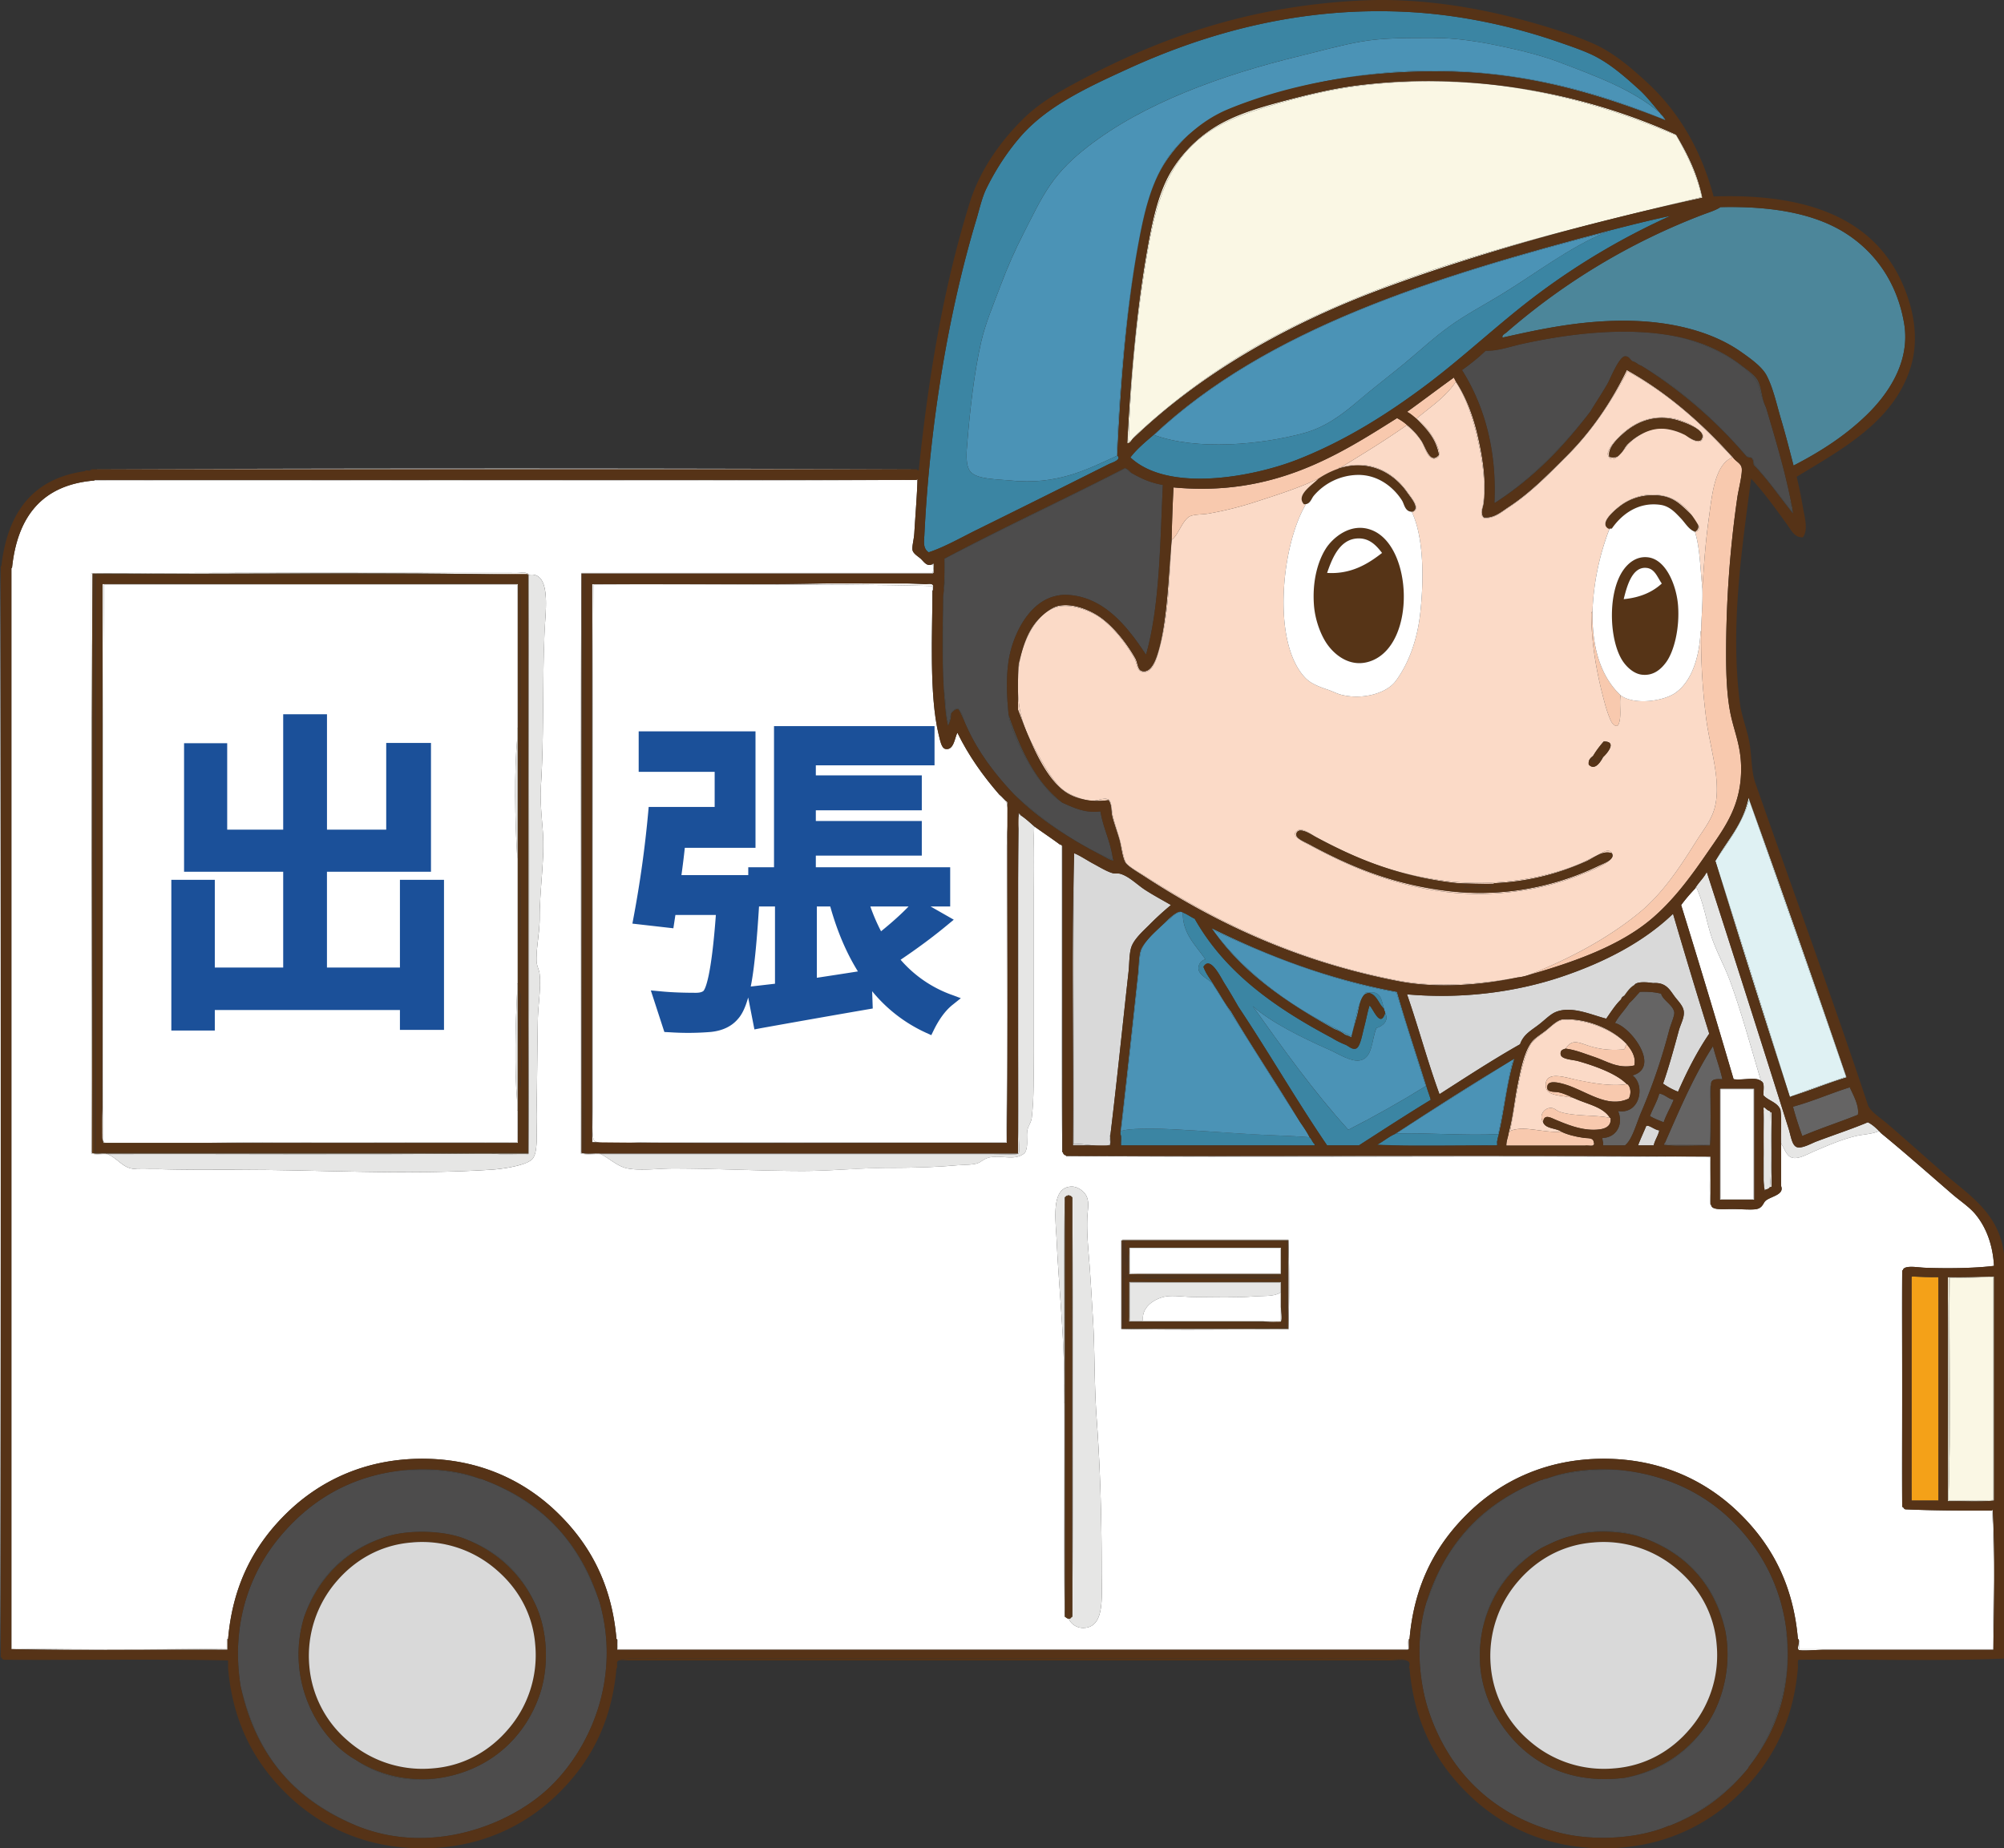
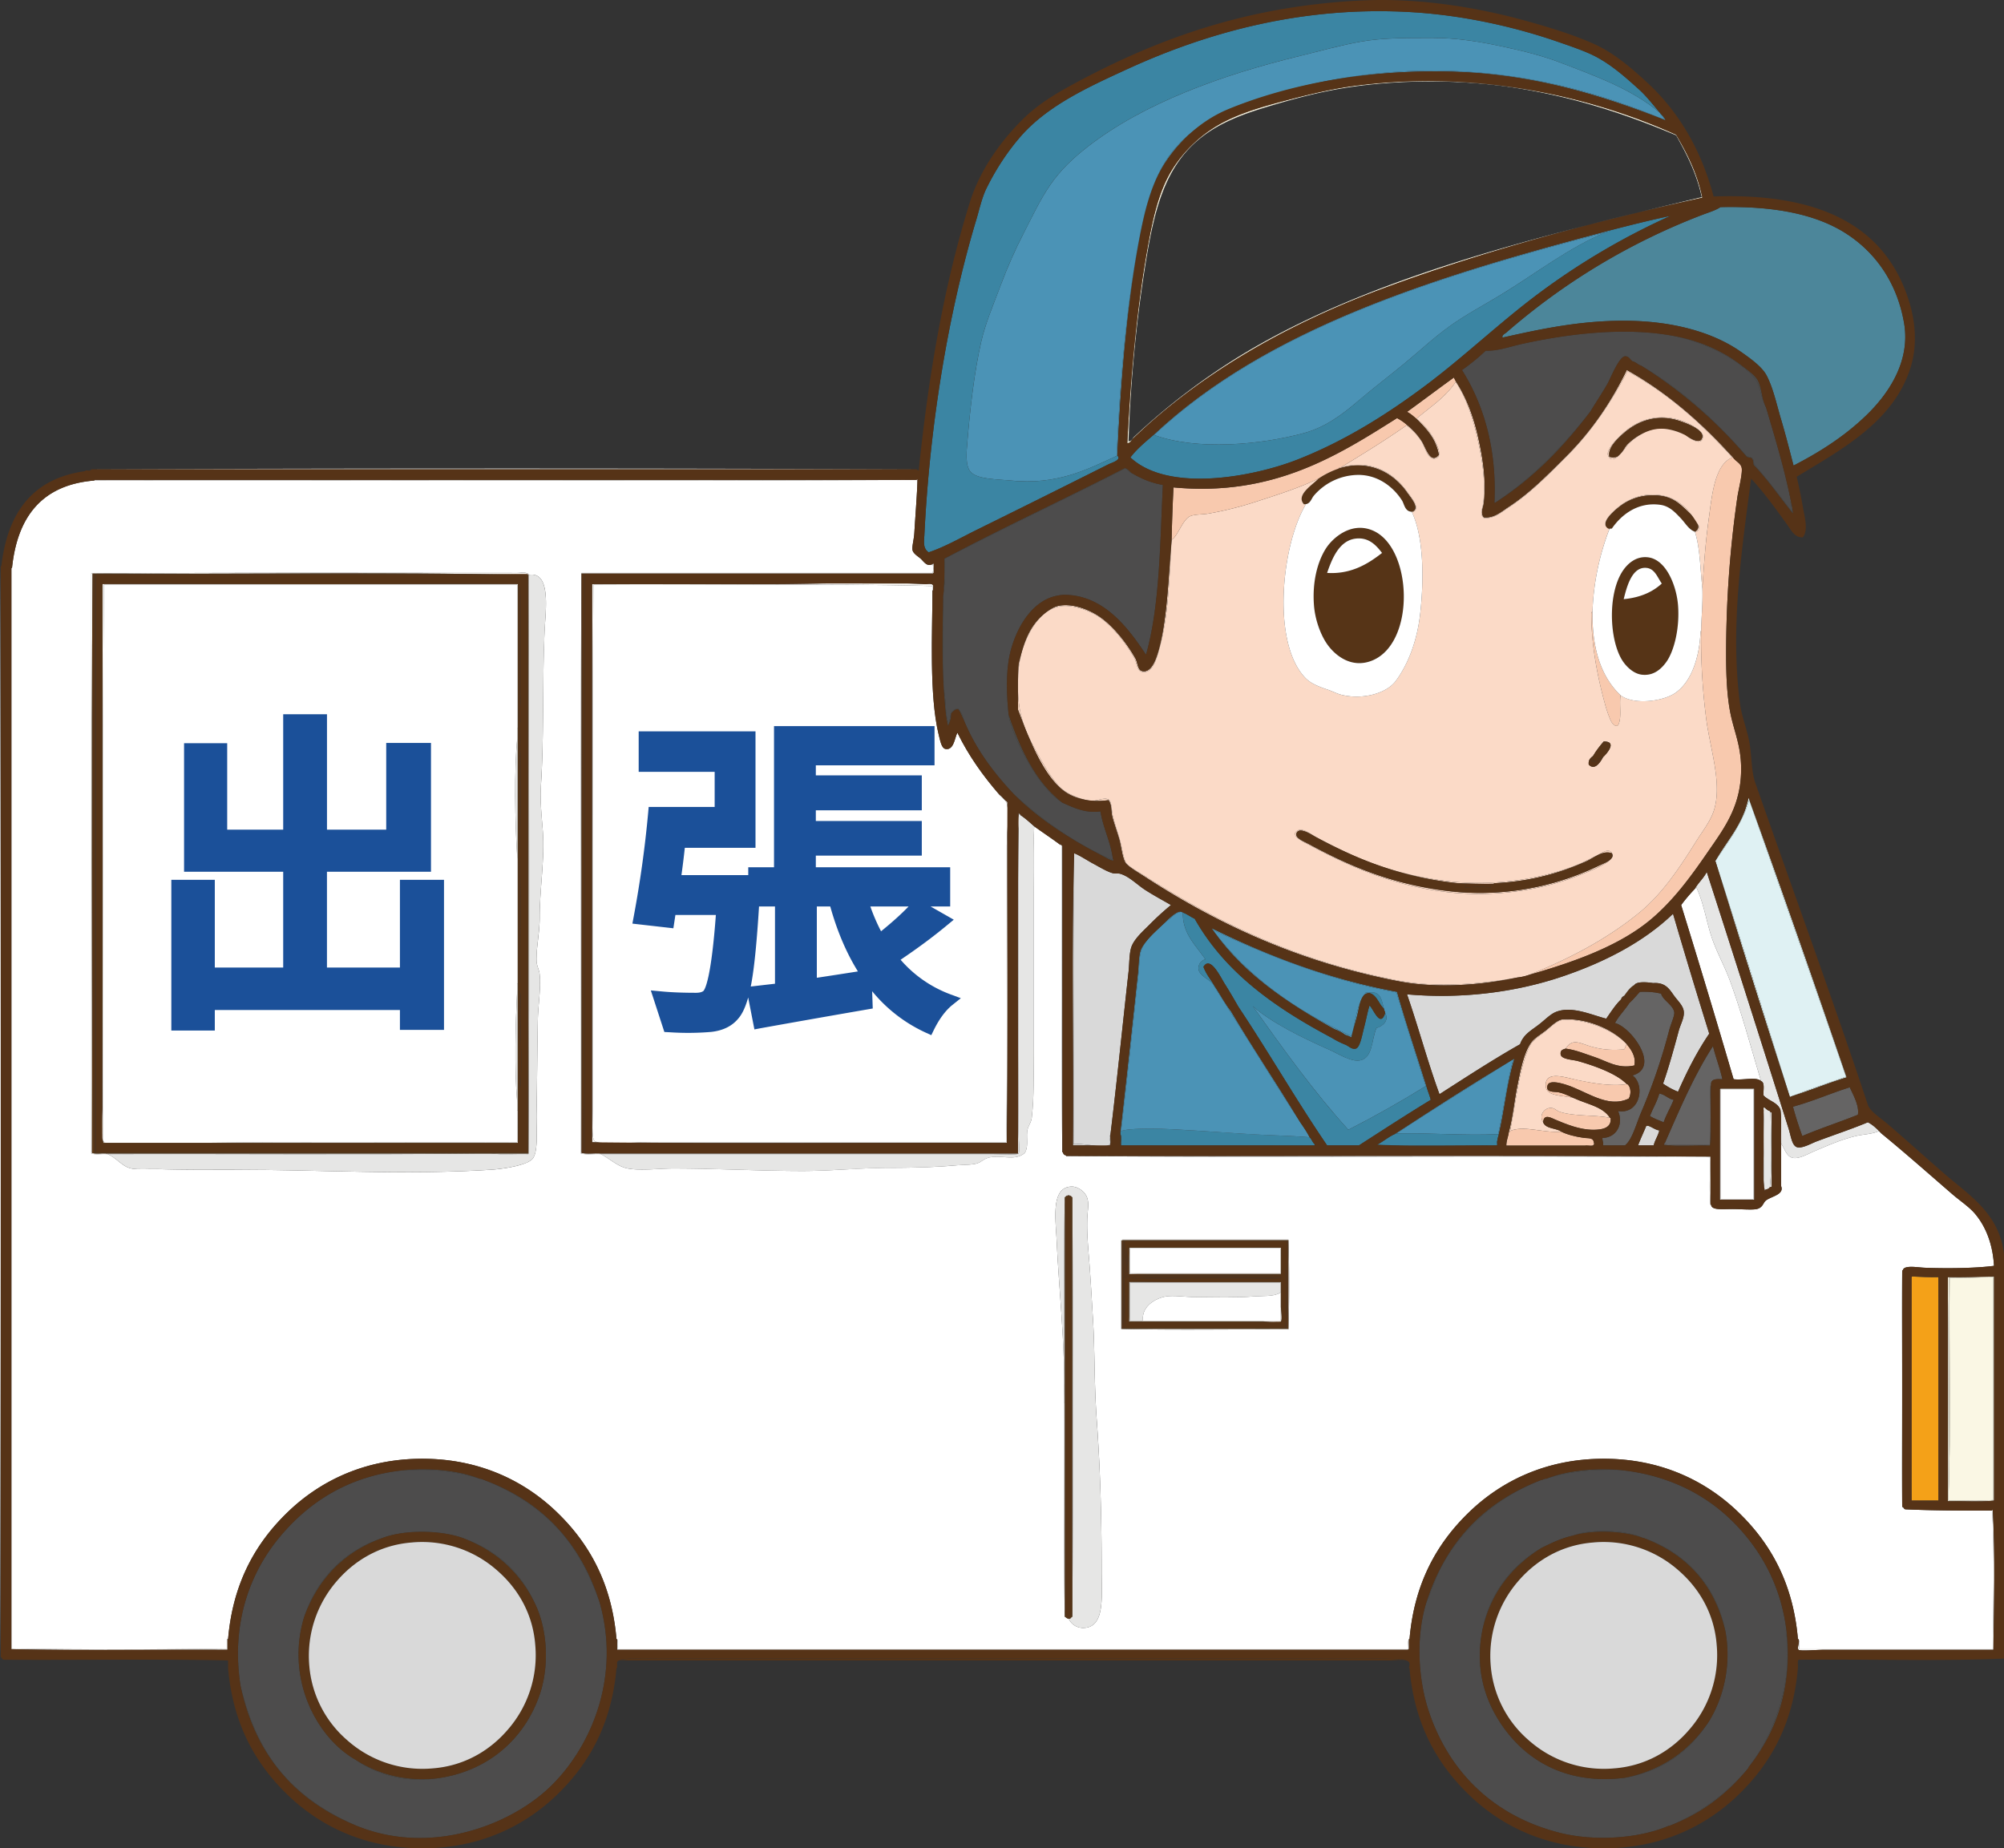
<svg xmlns="http://www.w3.org/2000/svg" id="_レイヤー_2" data-name="レイヤー_2" viewBox="0 0 70.027 64.604">
  <rect x="0" y="0" width="70.027" height="64.604" fill="#333333" stroke="none" />
  <defs>
    <style>.cls-10,.cls-11,.cls-12,.cls-13,.cls-16,.cls-17,.cls-18,.cls-19,.cls-2,.cls-20,.cls-21,.cls-22,.cls-23,.cls-24,.cls-25,.cls-26,.cls-29,.cls-5,.cls-6,.cls-7,.cls-8,.cls-9{fill-rule:evenodd}.cls-2{fill:#faf7e4}.cls-5{fill:#d9eeed}.cls-6{fill:#e6e6e5}.cls-7{fill:#f2edda}.cls-8{fill:#f8c9ae}.cls-9{fill:#f3d1bc}.cls-10{fill:#fbdac7}.cls-11{fill:#fff}.cls-12{fill:#4b93b6}.cls-13{fill:#656464}.cls-16{fill:#573518}.cls-17{fill:#f8f7f5}.cls-18{fill:#5d391a}.cls-19{fill:#563417}.cls-20{fill:#e0dfdd}.cls-21{fill:#4c4b48}.cls-22{fill:#5d3b1a}.cls-23{fill:#3b85a3}.cls-24{fill:#4d4c4c}.cls-25{fill:#563317}.cls-26{fill:#4c8fae}.cls-29{fill:#d9d9d9}</style>
  </defs>
  <g id="_レイヤー_1-2" data-name="レイヤー_1">
    <path class="cls-12" d="M39.02 15.923c-.001.013-.003.026-.022.022-1.052.486-2.078 1.012-3.687.85-.469-.046-1.13-.04-1.375-.283-.216-.213-.163-.704-.13-1.09.1-1.212.246-2.442.48-3.47.149-.658.436-1.322.675-1.964.246-.658.527-1.287.808-1.833.315-.612.58-1.185.938-1.702.36-.52.8-.936 1.31-1.331 1.938-1.506 4.655-2.499 7.396-3.164.704-.17 1.408-.372 2.139-.502.769-.136 1.633-.13 2.51-.13.821 0 1.601.123 2.356.283.733.155 1.442.326 2.073.567 1.255.48 2.539.937 3.513 1.768.006.08.2.182.109.218-1.999-.823-4.263-1.5-6.873-1.658-2.815-.171-5.304.289-7.463 1.003-.591.196-1.038.372-1.484.655-.426.27-.83.569-1.178.96-.7.786-1.023 1.787-1.266 3.011-.467 2.359-.714 5.08-.829 7.79z" />
    <path d="M62.673 16.272c-.143-.554-.28-1.09-.436-1.614-.153-.513-.27-1.08-.502-1.528-.16-.311-.567-.599-.895-.83-1.005-.707-2.438-1.086-4.08-1.09-1.566-.004-2.97.3-4.255.589-.034-.088.088-.137.13-.175A22.832 22.832 0 0159.51 7.5c.216-.08.458-.155.611-.261 1.776-.04 3.256.214 4.342.894 1.056.66 1.83 1.736 2.073 3.164.234 1.367-.586 2.507-1.309 3.208-.774.75-1.646 1.299-2.553 1.767z" fill="#4c869a" fill-rule="evenodd" />
    <path class="cls-12" d="M40.33 15.203c3.94-3.689 9.75-5.51 15.797-7.092-1.323.553-2.452 1.442-3.666 2.182-.61.373-1.242.703-1.81 1.113-.563.406-1.07.883-1.615 1.331-.496.408-1.067.843-1.615 1.31-.546.463-1.118.889-1.855 1.09-1.49.409-3.751.616-5.237.066z" />
    <path class="cls-8" d="M49.494 14.636c-.105-.085-.2-.179-.327-.24.55-.396 1.087-.805 1.636-1.2.02.044.045.086.066.13v.022c-.352.536-.896.88-1.375 1.287z" />
    <path class="cls-17" d="M3.191 16.403c9.565-.036 19.282-.036 28.847 0H3.19zM.027 19.785v38.142a6661.207 6661.207 0 010-38.142z" />
    <path class="cls-19" d="M3.322 40.296h-.044c-.087-6.636-.043-13.534-.021-20.227h.065v20.227zm17.108 0h-.044c-.088-6.665-.044-13.561-.022-20.227h.065v20.227z" />
    <path class="cls-20" d="M18.073 25.437h.021v4.538h-.021v-4.538z" />
    <path class="cls-6" d="M18.073 25.808v4.145c-.082-1.3-.108-2.973 0-4.145z" />
    <path class="cls-17" d="M18.073 29.975h.021v4.408h-.021v-4.408z" />
    <path class="cls-20" d="M18.073 34.383h.021v4.43h-.021v-4.43z" />
    <path class="cls-6" d="M18.073 34.601v3.928c-.105-1.223-.062-2.675 0-3.928z" />
    <path class="cls-23" d="M47.857 34.71v-.022c.408-.05.424.29.502.568-.186-.164-.232-.467-.502-.546z" />
    <path class="cls-8" d="M56.847 36.5c.142.18.33.422.262.741-.58.127-.953-.151-1.418-.305-.315-.104-.626-.238-.982-.284.245-.382.503-.18.916-.065.367.103.719.13 1.135.087.034-.053.04-.135.087-.175z" />
    <path class="cls-12" d="M48.795 39.62c1.338-.889 2.722-1.73 4.08-2.597-.204.756-.334 1.775-.523 2.619-1.195.056-2.327-.05-3.557-.022z" />
    <path class="cls-11" d="M60.142 38.07h1.135v3.84H60.12v-3.774c-.002-.03-.003-.062.022-.065z" />
    <path class="cls-8" d="M53.923 39.227c-.16-.247.04-.486.24-.502.153-.011.214.092.328.131.504.175 1.294.105 1.767.218h.022c.046.383-.354.412-.59.415-.482.005-.968-.199-1.33-.35-.14-.057-.416-.231-.437.088z" />
    <path class="cls-23" d="M39.173 39.532c.32-.108 1.268-.084 1.68-.065 1.134.052 2.2.145 3.251.196.575.029 1.164.045 1.659.088.074.064.097.179.174.24v.043h-6.764c-.014-.124.029-.305-.022-.392v-.088c.019.004.02-.008.022-.022z" />
    <path class="cls-20" d="M3.715 40.34v-.022h13.027c-4.285.051-8.663.007-12.983.022h-.044zM37.47 56.509V41.845a968.63 968.63 0 010 14.664z" />
    <path class="cls-19" d="M39.217 43.395a41.53 41.53 0 010 3.011v-3.011zm5.782.043c-.015.99.029 2.037-.022 2.99-.04-.41-.022-.943-.022-1.484 0-.535-.084-1.137 0-1.506.001-.003.04.003.044 0z" />
    <path class="cls-11" d="M39.5 43.635h5.237v.873h-5.259V43.7c-.002-.03-.003-.062.022-.065z" />
    <path class="cls-17" d="M66.47 44.399v8.27a313.16 313.16 0 010-8.27z" />
    <path d="M66.82 44.617c.305.007.59.034.916.022v7.811h-.939v-7.768c-.002-.03-.003-.062.022-.065z" fill-rule="evenodd" fill="#f4a118" />
    <path class="cls-2" d="M68.106 44.66c-.014 2.553.03 5.164-.021 7.681.014-2.553-.03-5.164.022-7.68z" />
    <path class="cls-6" d="M39.915 46.166h-.437v-1.331h5.259v.35c-.242.144-.59.102-.938.13-.63.05-1.34.026-2.03.022-.374-.002-.758-.067-1.025-.022-.368.061-.84.34-.807.807v.044h-.022z" />
    <path class="cls-11" d="M44.737 45.184v.982h-4.8v-.044c-.033-.467.439-.746.807-.807.267-.045.65.02 1.026.022.689.004 1.4.029 2.029-.022.349-.028.696.014.938-.13z" />
    <path class="cls-17" d="M37.187 49.046h.022v7.463c-.05-2.444-.007-4.983-.022-7.463z" />
    <path class="cls-19" d="M21.673 58.014c.384-.077 1.107-.043 1.702-.043h22.322c.985 0 2.572-.035 3.426.043h-27.45z" />
    <path class="cls-23" d="M39.042 15.923c.165.151-.192.248-.306.305a769.346 769.346 0 01-4.604 2.292c-.576.284-1.118.598-1.68.785-.203-.131-.162-.371-.153-.567.188-3.935.856-7.86 1.812-11.041.12-.402.202-.799.37-1.135a8.49 8.49 0 011.2-1.811c.935-1.058 2.316-1.696 3.71-2.335C42.075 1.186 45.455.178 49.407.43c1.781.115 3.531.513 5.018 1.026.374.13.762.26 1.113.415.66.291 1.21.78 1.746 1.265.263.239.522.575.72.807-.974-.83-2.259-1.287-3.513-1.767-.631-.242-1.34-.412-2.073-.567-.755-.16-1.535-.284-2.357-.284-.876 0-1.74-.006-2.51.131-.73.13-1.434.331-2.138.502-2.741.665-5.458 1.658-7.397 3.164-.509.395-.948.81-1.309 1.33-.358.518-.623 1.091-.938 1.703a17.203 17.203 0 00-.808 1.833c-.24.642-.526 1.306-.676 1.964-.234 1.028-.38 2.257-.48 3.469-.032.387-.085.878.13 1.09.247.244.907.238 1.376.285 1.608.16 2.635-.365 3.687-.851.019.004.02-.009.022-.022h.022z" />
    <path class="cls-26" d="M58.004 3.944c.072.08.152.153.196.262-2.142-.847-4.574-1.622-7.463-1.703-2.915-.08-5.641.419-7.811 1.31-.924.38-1.679 1.078-2.182 1.833-.545.816-.779 1.88-.982 3.01-.403 2.242-.603 4.763-.72 7.267h-.022c.115-2.71.362-5.431.83-7.79.242-1.224.565-2.225 1.265-3.011.348-.391.752-.69 1.178-.96.446-.283.893-.46 1.484-.655 2.16-.714 4.648-1.174 7.462-1.003 2.61.158 4.875.835 6.874 1.658.092-.036-.103-.137-.11-.218z" />
-     <path class="cls-2" d="M59.466 6.89c-5.762 1.38-11.532 2.778-16.016 5.476a23.023 23.023 0 00-3.819 2.902c-.053.05-.094.167-.196.153.074-2.12.267-4.122.567-6.022.304-1.929.652-3.563 1.986-4.604.622-.486 1.369-.782 2.247-1.048.82-.248 1.705-.496 2.64-.654 1.886-.319 4.152-.33 6.088-.022 2.102.335 3.87.926 5.608 1.658.366.653.713 1.324.895 2.16z" />
    <path class="cls-7" d="M59.488 6.911c-3.891.856-7.717 1.889-11.194 3.186-3.366 1.256-6.348 2.971-8.706 5.237-.054.05-.095.165-.197.153.12-2.366.333-4.709.698-6.765.19-1.072.4-2.062.895-2.836a4.668 4.668 0 011.985-1.724c.635-.299 1.388-.502 2.139-.698.744-.194 1.526-.379 2.335-.48 4.238-.533 8.186.397 11.128 1.723.386.655.738 1.342.917 2.204zM58.57 4.73c-1.739-.732-3.506-1.324-5.608-1.658-1.936-.309-4.201-.297-6.088.022-.935.157-1.82.406-2.64.654-.878.266-1.625.562-2.247 1.048-1.334 1.041-1.682 2.675-1.986 4.604-.3 1.9-.493 3.901-.567 6.022.102.014.143-.103.196-.153a23.028 23.028 0 013.819-2.902c4.484-2.698 10.254-4.095 16.016-5.477-.182-.836-.529-1.508-.895-2.16z" />
    <path class="cls-26" d="M40.307 15.203c3.973-3.738 9.865-5.555 15.973-7.157-.03.044-.097.049-.153.065-6.048 1.583-11.856 3.403-15.798 7.092h-.022z" />
    <path class="cls-21" d="M58.44 11.733c.897.152 1.756.527 2.4 1.026.199.153.494.355.59.545.142.283.122.62.283.939-.138-.269-.18-.514-.262-.764-.09-.277-.327-.479-.61-.698-.64-.495-1.545-.872-2.4-1.048zm4.146 5.805c.027.133.064.256.066.414-.459-.567-.872-1.18-1.375-1.702-.019-.073.004-.12-.044-.196-.016-.078-.14-.049-.196-.087a15.847 15.847 0 00-3.688-3.186c1.439.845 2.626 1.942 3.688 3.164.073.029.174.03.218.087.03.082.032.143.044.197a28.68 28.68 0 011.33 1.68 2.833 2.833 0 00-.065-.371h.022z" />
    <path class="cls-24" d="M57.35 12.78c-.12-.033-.179-.126-.306-.152-.089-.066-.123-.183-.262-.174-.208.012-.516.795-.611.96-.23.397-.433.692-.59.96-.951 1.215-2.013 2.32-3.316 3.185-.02.014-.039.027-.044 0 .087-1.92-.397-3.457-1.134-4.625a7.32 7.32 0 00.829-.677c.423.017.84-.142 1.287-.24 1.51-.332 3.505-.6 5.237-.284.856.176 1.762.553 2.4 1.048.284.22.521.421.611.698.082.25.124.495.262.764.316 1.074.641 2.137.873 3.295h-.022c.028.118.053.238.066.37a28.698 28.698 0 00-1.331-1.68c-.012-.053-.013-.115-.044-.196-.044-.057-.145-.059-.218-.087-1.062-1.222-2.249-2.32-3.688-3.164z" />
    <path class="cls-21" d="M52.265 17.56c1.303-.865 2.365-1.97 3.317-3.186-.934 1.234-1.994 2.34-3.317 3.185z" />
    <path class="cls-9" d="M59.226 18.585c.335-.188-.137-.608-.35-.807-.322-.303-.635-.514-1.309-.458a1.863 1.863 0 00-.894.327c-.195.138-.57.46-.568.655.001.112.003.173.153.174.004.019-.008.02-.022.022-.415-.192.2-.693.415-.851.254-.188.609-.323.895-.35 1.05-.097 1.523.573 1.832 1.114-.009.1-.047.17-.152.174z" />
    <path class="cls-8" d="M60.535 15.989h.022c.099.145.276.2.305.37.033.197-.116.769-.153 1.026a38.222 38.222 0 00-.392 5.499c0 .724.027 1.507.174 2.16.13.574.338 1.04.35 1.767.02 1.357-.588 2.13-1.179 2.99-.576.837-1.165 1.641-1.92 2.29-1.11.955-2.708 1.526-4.32 1.986 1.423-.565 2.736-1.26 3.84-2.16.83-.676 1.426-1.582 2.007-2.51.195-.31.43-.61.568-.937.401-.953-.08-2.264-.218-3.36a21.854 21.854 0 01-.175-3.056c.008-.5.062-.956.044-1.483.045-.693.099-1.554.218-2.4.112-.8.192-1.927.829-2.183z" />
    <path class="cls-9" d="M40.94 18.89c-.087 1.35-.097 2.619-.436 3.82-.08.283-.232.894-.633.763-.132-.044-.169-.344-.218-.437-.257-.482-.77-1.16-1.266-1.483-.303-.199-.916-.45-1.396-.35-.788.166-1.328 1.308-1.397 2.204-.108 1.404.158 2.026.655 2.924.265.48.575 1.025.916 1.288.225.173.692.356.982.37.186.01.438-.126.59-.043.116.064.104.392.152.589.052.215.145.479.24.807.076.262.122.648.218.808.082.136.462.343.677.48 2.585 1.644 5.312 2.96 8.837 3.644 1.31.254 2.892.127 4.168-.11-1.276.275-2.843.389-4.168.132-3.481-.675-6.308-1.995-8.88-3.666-.213-.138-.58-.35-.656-.48-.112-.194-.138-.56-.218-.83-.082-.28-.185-.56-.24-.785-.046-.19-.013-.412-.13-.567-.532.078-1.108-.012-1.506-.284-.771-.525-1.303-1.931-1.659-2.88.01-.53-.021-1.098.022-1.593.148-.622.3-1.13.677-1.55.178-.198.465-.426.698-.48.502-.115 1.099.14 1.418.35.519.339 1.01.988 1.288 1.484.082.147.077.394.218.436.356.106.525-.47.61-.785.294-1.076.334-2.629.437-3.775zm8.401-1.003c.3-.105-.039-.482-.175-.677-.463-.663-1.309-1.18-2.4-.829.015-.03.047-.04.088-.043 1.08-.309 1.877.218 2.334.872.145.207.486.586.153.699v-.022zm-.174-3.033c.154.124.315.272.501.545.154.225.308.855.611.502-.102-.581-.444-.923-.785-1.265.161.122.335.279.502.523.099.146.54.868.109.873-.226.003-.327-.447-.437-.61a2.49 2.49 0 00-.501-.546v-.022zm1.701-1.506v-.022c.327.483.596 1.15.764 1.877.169.727.313 1.565.218 2.378-.019.164-.13.352 0 .502.346.043.623-.207.873-.37.759-.497 1.398-1.158 2.03-1.79.855-.855 1.548-1.87 2.094-2.99 1.45.806 2.639 1.871 3.71 3.055h-.022c-1.06-1.165-2.224-2.227-3.666-3.01-.577 1.098-1.258 2.108-2.117 2.967-.631.631-1.27 1.292-2.029 1.79-.249.162-.527.412-.873.37-.162-.134-.041-.34-.021-.502.098-.81-.053-1.631-.219-2.356-.167-.733-.415-1.408-.742-1.899z" />
    <path class="cls-9" d="M57.96 14.592c.25-.015.618.02.96.174.177.08.613.297.59.502-.047.396-.547-.022-.634-.065-.223-.113-.53-.22-.829-.218-.507.002-.932.321-1.156.545-.044.044-.523.82-.698.393-.088-.212.368-.642.501-.764.31-.282.727-.534 1.266-.567zm-1.09.938c.438-.441 1.143-.714 1.876-.392.154.067.69.489.742.13.035-.247-.535-.473-.83-.567-.8-.254-1.484.041-1.964.48-.212.195-.52.488-.458.786.406.113.455-.257.633-.437z" />
    <path class="cls-19" d="M56.236 15.967c-.063-.298.246-.591.459-.786.479-.439 1.164-.734 1.963-.48.295.094.865.32.83.567-.052.36-.588-.063-.742-.13-.733-.322-1.438-.05-1.877.392-.178.18-.227.55-.633.437zm-10.168.763c.215-.134.434-.264.698-.349 1.091-.35 1.937.166 2.4.83.136.194.475.57.175.676-.25.002-.27-.267-.349-.393-.29-.461-.844-.913-1.571-.895a2.064 2.064 0 00-1.506.72c-.098.116-.12.287-.305.306h-.044c-.31-.325.342-.706.502-.895z" />
    <path class="cls-24" d="M39.544 16.534c.318.183.66.344 1.09.415-.098 2.076-.108 4.24-.588 5.935-.61-.918-1.465-2.088-2.859-2.095a1.59 1.59 0 00-.305.044c-.783.18-1.315 1.013-1.55 1.854-.193.694-.165 1.543-.087 2.291.015.196.148.567.262.83.369.847.97 1.841 1.615 2.247.38.166.781.376 1.331.306.1.598.351 1.044.436 1.658v.044c-1.34-.587-2.459-1.396-3.47-2.313-.7-.747-1.326-1.568-1.745-2.597a.866.866 0 00-.196-.393c-.294.035-.25.304-.327.524-.136-.322-.082-.835-.175-1.2v-.022c-.025-.972-.003-2.14-.022-3.142-.008-.139.04-.223.022-.371.082-.26.033-.767.044-1.025 2.07-1.073 4.205-2.08 6.284-3.143.12.012.136.126.24.153z" />
    <path class="cls-21" d="M35.245 24.978c.42 1.232.946 2.357 1.877 3.077-.645-.406-1.246-1.4-1.615-2.247-.114-.263-.247-.634-.262-.83zm3.645 5.041c.02 0 .016.027.02.044-.011.075-.323-.117-.435-.175-1.11-.572-2.22-1.293-3.055-2.138 1.01.916 2.128 1.726 3.47 2.313v-.044zm-5.216-4.866c-.069-.12-.108-.27-.196-.37-.124.007-.171.09-.24.152.007.163-.044.294-.11.436-.098-.381-.114-.845-.152-1.287.093.365.038.878.175 1.2.077-.22.033-.49.327-.524.093.09.183.296.196.393zm-.698-1.091c-.062-1.022-.04-2.09-.022-3.142.019 1.002-.003 2.17.022 3.142zm0-3.513c.033-.301.024-.762.022-1.026 2.062-1.094 4.222-2.091 6.306-3.164.114.024.162.115.24.175-.104-.027-.12-.142-.24-.153-2.08 1.063-4.215 2.07-6.284 3.142-.011.259.038.766-.044 1.026z" />
    <path class="cls-17" d="M20.975 40.34c-.22-.013-.493.027-.677-.022.015-6.757-.029-13.572.022-20.293h12.263c.036-.052.036-.253 0-.305 0-.021.027-.017.044-.022v.327c-.019-.004-.02.009-.022.022H20.32v20.25c.175.05.444.007.655.021v.022zm16.06-10.823c.059-.016.043.043.087.044v10.714c-.051-3.52-.007-7.136-.022-10.692.007-.05-.063-.025-.066-.066zm.218 10.889c7.499.014 15.056-.03 22.518.021v1.68c-.05-.509-.007-1.112-.022-1.658-7.448-.065-15.049.022-22.496-.043zm32.359 12.372h.022c.087 1.551.043 3.335.022 4.887h-5.957c-.191 0-.8.052-.851 0-.065-.064.047-.253 0-.37.05.073.007.239.022.348h6.764c.022-1.499.064-3.4-.022-4.844v-.021zm-20.38 4.516v.371H21.564v-.37c.05.073.008.239.022.348H49.21c.014-.11-.028-.275.022-.349zm-41.284 0v.371c-2.51-.014-5.077.03-7.55-.022V19.851H.42v37.77c2.451.037 5.055.037 7.506 0v-.327h.022z" />
    <path class="cls-19" d="M56.258 18.476c-.15-.001-.152-.062-.153-.175-.002-.194.372-.516.568-.654.248-.175.572-.301.894-.327.674-.056.987.155 1.31.458.212.199.684.619.349.807-.218-.077-.336-.308-.502-.48-.184-.19-.38-.412-.698-.458-.8-.116-1.378.356-1.703.829h-.065z" />
    <path class="cls-8" d="M55.647 21.378c-.019 1.32.314 2.29.982 2.924-.059.334.066.851-.109 1.07-.166.02-.238-.193-.284-.306a4.394 4.394 0 01-.152-.458c-.266-.966-.476-2.06-.48-3.143-.005-.04.024-.048.021-.087h.022z" />
    <path class="cls-19" d="M45.915 21.16c-.063-.817.122-1.524.415-1.986.229-.362.88-.953 1.637-.633 1.388.588 1.51 3.899 0 4.539-.755.32-1.362-.199-1.637-.633a2.98 2.98 0 01-.415-1.287zm1.462-2.335c-.586.067-.837.717-1.004 1.2.842.054 1.438-.322 1.92-.698-.216-.284-.473-.553-.916-.502zm11.259 2.335c.063.805-.139 1.608-.414 1.986-.189.259-.458.483-.851.436-.282-.034-.522-.264-.655-.458-.484-.705-.554-2.379 0-3.186.153-.222.444-.51.873-.458.637.078.994.998 1.047 1.68zm-.567-.764c-.152-.214-.24-.51-.523-.545-.512-.063-.697.642-.808 1.09.572-.053 1.006-.245 1.331-.545z" />
    <path class="cls-17" d="M3.715 40.34c-.17-.013-.39.026-.524-.022v-20.27c4.885-.04 9.928-.023 14.882-.023.124 0 .312-.055.414.066h-.022c-4.986-.102-10.16-.015-15.23-.044-.051 6.706-.007 13.507-.022 20.25.124.05.342.007.502.021v.022z" />
    <path class="cls-20" d="M18.465 20.09h.022c-.014 6.743.03 13.544-.022 20.25-.429-.015-.916.029-1.309-.022h1.31V20.091z" />
    <path class="cls-19" d="M3.344 20.069h15.1v20.227h-15.1V20.07zm14.772.458v-.109c-4.8-.036-9.753-.036-14.554 0 .015 6.51-.029 13.078.022 19.55h14.51c.051-1.723.008-3.541.022-5.301.022 0 .026.017.044.021.015 1.002-.02 2.067 0 3.055.002.09.004.438.022.24.075-.817 0-1.786 0-2.618 0-.212.04-.782-.044-.699-.005-.016 0-.043-.022-.043V26.09c.08.211.044.637.044.96v2.815c.037-1.11.025-2.931.022-3.971 0-.174-.006-.606-.022-.459-.018.167.034.41-.022.633h-.022v-.698c.004-.003.02.003.022 0 .127-.153.044-.865.044-1.157V20.55a.102.102 0 01-.065-.022zm.044 11.63c.014.705-.028 1.598.022 2.182-.014-1.446.029-3.082-.022-4.407v2.225z" />
    <path class="cls-17" d="M3.671 39.947c-.009-.005-.036.007-.043 0-.108-.107-.044-.867-.044-1.2V20.418h14.51v5.019h-.021V20.44H3.628c-.051 6.444-.008 12.983-.022 19.463.035-.006.037.021.065.022v.022zm14.402-1.134h.021v1.134H6.988c3.651-.05 7.397-.007 11.085-.022v-1.112zm16.845-11.042c.107.075.176.188.284.262-.015 3.964.029 7.987-.022 11.914-4.823-.014-9.703.03-14.489-.022V20.418h6.022c1.85 0 3.805-.096 5.63 0 .076.004.31-.065.262.13v.088h-.022v-.153c-3.859-.101-7.905-.014-11.848-.043-.04 6.012-.022 12.182-.022 18.307 0 .356-.052 1.033.066 1.135.17.146 1.462.043 1.767.043h12.612c.04-1.833.022-3.838.022-5.935v-4.43c0-.468.094-1.141 0-1.483-.032-.117-.207-.202-.262-.306z" />
    <path class="cls-10" d="M46.068 16.73c-.16.19-.812.57-.502.895h.044v.044c-.822 1.4-1.183 4.788 0 6.022.191.2.467.307.785.415.163.055.323.139.458.174.725.19 1.586-.028 1.92-.48.425-.572.743-1.381.852-2.335.14-1.233.124-2.683-.284-3.556.333-.113-.008-.492-.153-.699-.457-.654-1.254-1.181-2.334-.872.786-.48 1.571-.96 2.313-1.484v.022c.183.156.34.305.501.545.11.164.21.614.437.611.432-.005-.01-.727-.11-.873a2.163 2.163 0 00-.501-.523c.48-.408 1.023-.752 1.374-1.288.327.491.575 1.166.742 1.899.166.725.317 1.547.219 2.356-.02.163-.141.368.021.502.347.043.624-.208.873-.37.76-.498 1.398-1.158 2.03-1.79.858-.858 1.54-1.87 2.116-2.968 1.442.784 2.605 1.846 3.666 3.012-.637.256-.717 1.383-.83 2.182-.118.846-.172 1.708-.217 2.4-.076-.674-.08-1.42-.262-1.986.105-.004.143-.075.152-.174-.31-.541-.783-1.211-1.832-1.113-.286.026-.64.161-.895.349-.214.158-.83.659-.415.85a8.913 8.913 0 00-.589 2.881h-.022c.003.04-.026.046-.021.087.004 1.084.214 2.177.48 3.142.037.137.094.316.152.459.047.113.118.325.284.305.175-.218.05-.735.11-1.07.465.353 1.497.212 1.92-.086.58-.412.835-1.279.872-2.117-.003-.025.005-.039.022-.044a21.855 21.855 0 00.175 3.055c.137 1.097.62 2.408.218 3.36-.138.327-.373.628-.568.939-.581.927-1.177 1.834-2.007 2.51-1.104.898-2.417 1.594-3.84 2.16-.12.04-.247.073-.393.087-1.276.236-2.857.363-4.168.109-3.525-.684-6.252-2-8.837-3.644-.215-.137-.595-.344-.677-.48-.096-.16-.142-.546-.218-.808-.095-.328-.188-.591-.24-.807-.048-.197-.036-.525-.153-.59-.151-.083-.403.054-.589.045-.29-.015-.756-.199-.982-.371-.341-.263-.651-.809-.916-1.288-.497-.898-.763-1.52-.655-2.924.07-.896.61-2.038 1.397-2.204.48-.1 1.093.151 1.396.35.496.324 1.01 1 1.266 1.483.05.093.086.393.218.437.401.131.553-.48.633-.764.339-1.2.349-2.468.436-3.818v-.022c.218-.126.384-.718.655-.83.157-.064.421-.052.633-.087a12.1 12.1 0 001.724-.436c.747-.24 1.493-.484 2.116-.786zm9.95 9.732c.134-.12.507-.552.022-.545a3.395 3.395 0 00-.371.502c-.08.071-.174.13-.153.305.213.228.416-.097.502-.262zm.676-11.303c-.133.122-.589.551-.501.764.175.426.655-.35.698-.393.224-.224.649-.543 1.156-.545.298-.002.606.105.83.218.086.043.586.462.632.065.024-.205-.412-.422-.589-.502a2.117 2.117 0 00-.96-.174c-.539.033-.957.285-1.266.567zM45.764 29.54c1.375.742 2.905 1.41 4.756 1.637 1.762.215 3.466-.094 4.735-.611.202-.082 1.178-.439 1.091-.699-.095-.284-.412-.03-.567.044-.276.132-.445.223-.589.284-1.175.492-2.897.798-4.539.61-1.93-.22-3.265-.8-4.625-1.527-.176-.093-.489-.34-.655-.262-.37.175.232.437.393.524z" />
    <path class="cls-19" d="M56.018 26.462c-.021 0-.017.027-.022.044-.021 0-.017-.027-.022-.044-.025.004-.018.04-.021.066-.046-.04-.082.017-.11-.022-.056.005.03.037 0 .087-.013.03-.084.003-.087.044-.059-.007-.039-.092-.087-.11-.06.02.058.041.022.11-.04.003-.046-.027-.087-.022.02-.07.011-.122.065-.196.106-.185.237-.345.37-.502.486-.007.113.425-.02.545z" />
    <path class="cls-5" d="M59.946 30.084c.407-.713.963-1.276 1.156-2.204a635.992 635.992 0 013.426 9.776c-.673.207-1.295.465-1.964.676.628-.252 1.293-.467 1.942-.698-1.112-3.238-2.252-6.447-3.382-9.666-.255.843-.737 1.46-1.178 2.116z" />
    <path class="cls-5" d="M62.542 38.333a664.444 664.444 0 01-2.596-8.227 764.057 764.057 0 012.596 8.226z" />
    <path class="cls-20" d="M35.594 28.404c.007.045.06.043.066.087-.074-.06-.057-.013-.066.022-.045.187 0 .394 0 .568v10.473c0 .257.042.714 0 .764-.05.06-.626.022-.873.022H20.975v-.022h14.598c.014-3.964-.03-7.986.021-11.914z" />
    <path class="cls-6" d="M35.66 28.491c.174.117.327.255.48.393-.04.76-.022 1.683-.022 2.553v5.128c0 .86.025 1.74-.065 2.51-.02.158-.128.286-.153.436-.044.26.05.549-.087.785-.329.29-.76.083-1.2.153-.224.035-.316.171-.48.218-.187.053-.467.043-.72.066-.716.063-1.517.087-2.292.087-1.06 0-2.047.11-3.077.109-1.504 0-3.037-.087-4.516-.087-.519 0-1.114.086-1.593 0-.345-.062-.611-.333-.939-.502h13.725c.246 0 .823.039.873-.022.042-.05 0-.507 0-.764V29.081c0-.174-.045-.38 0-.568.009-.035-.008-.081.066-.022z" />
    <path class="cls-9" d="M45.37 29.015c.166-.078.479.168.655.262 1.36.726 2.695 1.307 4.625 1.528 1.642.187 3.364-.119 4.539-.611.144-.061.313-.152.59-.284.154-.075.471-.328.566-.044.087.26-.89.616-1.09.698-1.27.517-2.974.827-4.736.611-1.85-.226-3.381-.894-4.756-1.636-.16-.087-.764-.349-.393-.524zm5.564 1.855c-1.986-.205-3.548-.852-4.997-1.637-.105-.056-.542-.353-.633-.109-.061.165.241.276.459.393 1.416.765 2.85 1.372 4.735 1.615a9.525 9.525 0 005.324-.851c.223-.108.628-.24.502-.458-.322-.114-.62.16-.895.283-.92.41-1.951.704-3.208.764-.013.001-.025.003-.021.022a21.89 21.89 0 01-1.266-.022z" />
-     <path class="cls-19" d="M52.2 30.892c-.005-.019.008-.02.021-.022a8.703 8.703 0 003.208-.764c.275-.123.573-.397.894-.284.127.22-.278.35-.501.459a9.525 9.525 0 01-5.325.85c-1.884-.242-3.318-.85-4.735-1.614-.217-.117-.52-.228-.458-.393.091-.244.528.053.633.11 1.449.784 3.011 1.43 4.997 1.636.044.05.181.008.262.022.092-.008-.015.08 0 .13.095.017.567-.087.894.022.003-.118-.007-.106.11-.152z" />
+     <path class="cls-19" d="M52.2 30.892c-.005-.019.008-.02.021-.022a8.703 8.703 0 003.208-.764c.275-.123.573-.397.894-.284.127.22-.278.35-.501.459a9.525 9.525 0 01-5.325.85c-1.884-.242-3.318-.85-4.735-1.614-.217-.117-.52-.228-.458-.393.091-.244.528.053.633.11 1.449.784 3.011 1.43 4.997 1.636.044.05.181.008.262.022.092-.008-.015.08 0 .13.095.017.567-.087.894.022.003-.118-.007-.106.11-.152" />
    <path class="cls-16" d="M39.151 39.642c.05.087.008.268.022.392h6.764v-.043c.021 0 .017.027.022.043-2.218.051-4.531.008-6.786.022-.047-.098-.01-.28-.022-.414z" />
    <path class="cls-18" d="M55.69 39.925c.076.077-.017.17-.13.131h-2.793c-.038-.012-.128.027-.131-.022h2.75c.11-.027.354.079.305-.109z" />
    <path d="M37.536 29.823c-.05 3.345-.007 6.786-.022 10.168.11-.063 1.092.149 1.244.022.099-.083-.046-.245.044-.35-.014.117.029.291-.022.371h-1.287c.029-3.404-.058-6.913.043-10.233v.022z" fill="#d4d3d1" fill-rule="evenodd" />
    <path class="cls-6" d="M59.226 31.066c.12-.215.304-.365.414-.589.895 2.773 1.934 6.03 2.859 8.968.086.275.118.606.305.655.178.046.502-.139.655-.197.632-.239 1.23-.434 1.81-.676.204.102.348.264.503.415a.307.307 0 01-.11-.11c-.26.116-.533.11-.807.175-.508.12-.966.323-1.44.524-.227.096-.543.283-.763.24-.232-.046-.282-.316-.415-.502-.015-.386.029-.83-.022-1.178-.101-.263-.415-.313-.59-.502-.017-.179.056-.448-.086-.502-.35-1.152-.676-2.386-1.091-3.513-.196-.532-.484-1.036-.655-1.571-.18-.566-.263-1.15-.524-1.702-.019.017-.013.06-.043.065z" />
    <path class="cls-11" d="M61.539 37.787c-.175-.162-.629-.019-.96-.066a416.705 416.705 0 00-1.833-6.087c.148-.201.31-.389.48-.568.03-.005.025-.048.043-.065.261.552.344 1.136.524 1.702.17.535.459 1.04.655 1.57.415 1.128.741 2.362 1.09 3.514z" />
    <path class="cls-26" d="M42.424 34.47h.022c.191.289.357.603.567.873.785 1.317 1.63 2.575 2.422 3.884-1.02-1.57-2.005-3.174-3.01-4.757z" />
    <path class="cls-12" d="M45.435 39.227c.116.168.232.336.328.524-.494-.043-1.084-.06-1.659-.087-1.05-.052-2.117-.145-3.251-.197-.412-.019-1.36-.043-1.68.066.204-1.733.417-3.694.61-5.5.03-.27.026-.565.088-.785.114-.4.691-.873 1.004-1.134.117-.098.256-.245.414-.24.001.021.027.017.044.022-.019.74.47 1.158.786 1.636a.32.32 0 00-.24.306c-.002.295.47.403.545.632 1.006 1.584 1.992 3.187 3.011 4.757z" />
    <path class="cls-26" d="M39.151 39.554c.2-1.74.417-3.71.611-5.52.029-.264.026-.569.087-.786.074-.259.394-.562.655-.807.183-.172.617-.658.785-.567.019.01.045-.006.044.021-.017-.004-.043 0-.044-.021-.158-.005-.297.142-.414.24-.313.261-.89.734-1.004 1.134-.062.22-.058.515-.087.786a559.928 559.928 0 01-.611 5.498c-.001.014-.003.026-.022.022z" />
    <path class="cls-12" d="M49.821 37.962c-.87.54-1.772 1.05-2.706 1.527-1.213-1.34-2.278-2.828-3.338-4.32.638.565 1.7 1.092 2.684 1.527.3.133.734.419 1.047.37.465-.07.415-.725.59-1.134.203-.055.456-.254.305-.523-.004-.062-.04-.091-.044-.153-.078-.278-.095-.618-.502-.568h-.13c-.311.366-.353 1.001-.502 1.528-1.952-.9-3.624-2.08-4.845-3.71 1.9.88 4.008 1.739 6.416 2.182.329 1.104.682 2.184 1.025 3.274z" />
    <path class="cls-23" d="M49.843 37.962c.044.166.109.313.153.48-.85.517-1.677 1.057-2.51 1.592h-1.112c-1.074-1.573-2.04-3.256-3.099-4.844-.129-.224-.268-.47-.48-.807-.151-.241-.504-.993-.742-.59.094.263.263.45.393.677h-.022c-.075-.229-.547-.337-.545-.632a.32.32 0 01.24-.306c-.315-.478-.805-.897-.786-1.636.154.057.271.15.415.218 1.08 1.91 2.848 3.13 4.8 4.167.148.093.308.173.48.24.117.058.216.168.35.131.152-.042.222-.494.283-.72.089-.331.129-.597.196-.785.12.087.372.812.546.262.151.27-.102.468-.306.523-.174.41-.124 1.064-.589 1.135-.313.048-.747-.238-1.047-.371-.984-.435-2.046-.962-2.684-1.528 1.06 1.493 2.125 2.982 3.338 4.321a37.784 37.784 0 002.706-1.527h.022z" />
    <path class="cls-26" d="M49.821 37.962c-.343-1.09-.696-2.17-1.025-3.274-2.408-.443-4.516-1.303-6.416-2.182 1.221 1.63 2.893 2.81 4.845 3.71.15-.527.19-1.162.501-1.528h.131v.022c-.332-.011-.346.477-.436.808-.078.285-.152.534-.196.742a1.303 1.303 0 00-.219-.088 1.266 1.266 0 00-.37-.196c-1.683-.929-3.24-1.983-4.3-3.535 1.95.953 4.036 1.77 6.481 2.226.32 1.121.685 2.196 1.026 3.295h-.022z" />
    <path class="cls-19" d="M57.11 34.427c.067-.044.114.018.174-.044-.035.042-.01.157-.066.065-.016.068.06.042.044.11-.152.054-.055-.056-.131-.022.039.026-.004.134.022.196-.078-.023-.164.013-.218-.022.014.189-.216.052-.11.153-.038-.002-.067.005-.087.022-.001-.038.005-.068.022-.087.101-.14.196-.284.35-.371z" />
    <path class="cls-13" d="M57.305 34.667c.281-.012.529.01.742.065.049.221.429.403.458.655.014.116-.12.408-.174.61a20.248 20.248 0 01-.982 2.88c-.177.409-.31.957-.567 1.157h-.764c.017-.111-.03-.158-.022-.261.475-.005.747-.465.546-.939.792.125.946-.939.502-1.244 1-.284-.057-1.7-.611-1.832.14-.26.345-.455.501-.699.136-.119.246-.263.371-.392z" />
    <path class="cls-19" d="M47.028 36.521c-.024-.11-.026-.108-.065-.196.058-.01.017-.073.087-.11-.04.004-.086.017-.11-.043h.066c.08.022.15.054.219.088.044-.208.118-.457.196-.742.09-.33.104-.82.436-.808.27.08.317.382.502.546.004.061.04.09.044.152-.174.55-.425-.174-.546-.261-.067.188-.107.454-.196.785-.06.226-.131.678-.284.72-.133.037-.232-.073-.349-.13z" />
    <path class="cls-10" d="M54.709 36.652c-.12.035-.187.065-.175.197.018.182.425.187.611.24.636.18 1.365.454 1.702.807-.522.078-1.126-.024-1.658-.13-.471-.096-1.163-.36-1.178.152-.014.45.676.348 1.025.48.433.2.98.286 1.222.676-.473-.113-1.263-.043-1.767-.218-.114-.04-.175-.142-.328-.13-.2.014-.4.254-.24.501.087.233.446.195.633.327-.621.057-1.298-.232-1.79-.022.194-.91.318-2.242.7-2.989.091-.18.345-.346.545-.502.158-.123.396-.381.61-.392.803-.043 1.753.353 2.226.85-.048.04-.053.122-.087.175a2.93 2.93 0 01-1.135-.087c-.413-.116-.67-.317-.916.065z" />
    <path class="cls-8" d="M55.036 38.398c-.35-.132-1.04-.03-1.025-.48.015-.512.707-.248 1.178-.153.532.107 1.136.209 1.658.131h.022c.124.1.136.356.044.502-.751.36-1.482-.276-2.248-.502-.173-.05-.537-.144-.59.044-.072.262.229.206.394.24.203.041.412.157.567.218z" />
    <path class="cls-9" d="M52.723 39.576c.143-.524.194-1.11.306-1.658.103-.506.22-1.132.48-1.484.11-.15.323-.275.502-.414.175-.137.403-.382.61-.393.818-.046 1.76.348 2.226.872-.473-.497-1.423-.893-2.225-.85-.215.01-.453.268-.611.392-.2.156-.454.322-.546.502-.381.748-.506 2.08-.698 2.99-.005.024-.024.033-.044.043z" />
    <path d="M59.793 37.94c-.014.698.029 1.454-.022 2.116-.484-.027-1.255.056-1.636-.043.494.05 1.083.007 1.614.021.051-.654.008-1.403.022-2.094h.022z" fill="#563517" fill-rule="evenodd" />
    <path class="cls-13" d="M58.178 39.947c.516-1.171 1.016-2.359 1.68-3.382.096.4.24.749.328 1.156-.214-.01-.425-.017-.393.219h-.022c-.05.647-.007 1.389-.022 2.073-.516-.015-1.09.029-1.57-.022v-.044z" />
    <path d="M59.771 37.94c-.014.69.03 1.44-.022 2.094-.53-.014-1.12.03-1.614-.021.031-.005.007-.065.043-.066v.044c.48.05 1.055.007 1.571.022.015-.684-.029-1.426.022-2.073z" fill="#656160" fill-rule="evenodd" />
    <path class="cls-26" d="M48.73 39.642c1.377-.9 2.762-1.792 4.19-2.64-.256.806-.342 1.782-.546 2.64h-.022c.19-.844.32-1.863.524-2.619-1.359.867-2.743 1.708-4.08 2.597-.028.001-.03.028-.066.022z" />
    <path class="cls-13" d="M64.92 38.965c-.638.256-1.314.475-1.941.742a12.388 12.388 0 01-.327-1.025c.696-.19 1.31-.465 1.985-.677.126.275.337.646.284.96z" />
    <path class="cls-17" d="M60.142 38.049H61.3v3.884h-1.2v-3.84c-.008-.038.017-.042.043-.044zm-.022.087v3.775h1.157v-3.84h-1.135c-.025.003-.024.034-.022.065z" />
    <path class="cls-13" d="M58.484 38.442c-.108.27-.254.503-.35.785-.164-.068-.336-.128-.48-.218.101-.27.248-.495.328-.786.207.033.3.18.502.219z" />
    <path class="cls-20" d="M61.866 38.878c.025-.004.039.005.044.022v2.575a.103.103 0 01-.066.021c.087-.779.044-1.803.022-2.618zm-.24-.022c.053.747.004 1.65.022 2.466.001.084-.039.222.043.262-.004.017-.022.021-.021.043-.079-.312-.044-.916-.044-1.374v-1.397z" />
    <path class="cls-16" d="M52.33 39.86v.174c-1.312.023-2.966.065-4.21-.021 1.352.05 2.8.007 4.189.021.013-.052-.028-.158.022-.174z" />
    <path class="cls-19" d="M37.384 41.802c0 .021.026.017.043.022.02 4.696.048 9.55.022 14.357 0 .163.015.352-.087.371-.211.04-.131-.627-.131-.807v-13.55c0-.13-.047-.291.065-.393-.015-.035.103-.035.088 0z" />
    <path class="cls-17" d="M39.217 43.33h5.804c.036.996.036 2.145 0 3.142-1.942-.015-3.942.029-5.848-.022v-3.055c-.001-.037.016-.057.043-.066zm-.022.065v3.055h5.826v-3.1h-5.783c-.026.002-.051.007-.043.044z" />
    <path class="cls-19" d="M39.26 43.373h5.717c-.116.924.014 2.094-.065 3.055h-5.608c.014-.99-.03-2.037.022-2.99 0-.056-.017-.026-.044-.022-.015.99.03 2.037-.022 2.99v-3.033zm.175.284v.873c1.73.05 3.556.007 5.324.021.05-.27.008-.632.022-.938-1.724-.05-3.542-.007-5.303-.022-.027.01-.044.028-.043.066zm-.044.916c.025-.004.024-.035.022-.065-.09-.165.117-.778 0-.895.027.027-.022.349-.022.436 0 .18.017.328-.022.437v-.873c-.05.247-.007.589-.022.873-.053.086.025-.016.044.043-.042.024-.09.042-.065.131.058.017.078-.009.13-.065.067.038-.059.067 0 .087.78-.101 1.746-.015 2.597-.043h2.64c.08.015.08-.038 0-.022h-5.127c-.13-.1-.16.073-.219-.044h.044zm5.324.218c-1.753.015-3.564-.029-5.28.022.014.459-.029.974.022 1.397 1.767-.015 3.593.029 5.324-.022v-1.353c-.01-.027-.028-.045-.066-.044zm.022-.218c-1.738.015-3.535-.03-5.237.022 1.739-.015 3.535.029 5.237-.022zm.022.131c.005-.027.034-.045-.022-.044-1.738.015-3.535-.029-5.237.022 1.746.015 3.55-.029 5.259.022z" />
    <path class="cls-17" d="M39.5 43.613h5.259v.916h-5.302v-.872c-.009-.038.017-.042.043-.044zm-.022.087v.808h5.259v-.873H39.5c-.025.003-.024.034-.022.065z" />
    <path class="cls-18" d="M66.82 44.595c.305.007.59.034.916.022.05 2.567.007 5.23.021 7.833-.277.05-.646.008-.96.022-.05-2.56-.007-5.215-.022-7.812 0-.037.017-.056.044-.065zm-.023.087v7.768h.939v-7.81c-.326.012-.611-.015-.917-.022-.025.003-.023.034-.022.065z" />
    <path class="cls-7" d="M69.678 44.617v7.833c-.497.05-1.083.009-1.615.022v-7.833c.556.01 1.08-.01 1.615-.022zm-1.593 7.768v.065c.517-.014 1.09.028 1.57-.022v-7.79c-.504.012-1 .033-1.527.022h-.022c-.05 2.517-.007 5.128-.021 7.681v.044z" />
    <path class="cls-2" d="M68.128 44.66c.527.01 1.023-.01 1.528-.021v7.79c-.481.05-1.054.007-1.571.021v-.065c.101-2.488.015-5.165.043-7.725z" />
    <path d="M68.106 44.66h.022c-.029 2.56.058 5.237-.043 7.725v-.044c.05-2.517.007-5.128.022-7.68z" fill="#fbf7e5" fill-rule="evenodd" />
    <path class="cls-20" d="M39.915 46.188h-.458v-1.375h5.302v.35h-.022v-.328h-5.259v1.33h.437v.023z" />
    <path class="cls-17" d="M44.737 45.184v-.022h.022v.524c0 .084.048.454 0 .502-.039.038-.508 0-.611 0h-4.233v-.022h4.822v-.982z" />
    <path class="cls-21" d="M14.189 51.381c.954-.08 1.895.038 2.574.305a6.606 6.606 0 00-2.574-.283v-.022zm2.727.349c2.022.75 3.367 2.176 4.037 4.277-.353-.986-.809-1.873-1.484-2.597-.683-.732-1.574-1.296-2.553-1.68z" />
    <path class="cls-24" d="M20.953 56.007c.776 2.735-.394 5.216-1.811 6.524-1.41 1.3-4.131 2.324-6.677 1.287-1.045-.45-1.952-1.059-2.64-1.876-.698-.829-1.134-1.848-1.419-3.011-.352-2.245.373-4.017 1.375-5.215 1.017-1.218 2.419-2.148 4.408-2.335v.022a6.608 6.608 0 012.574.283c.068-.002.105.027.153.044.979.384 1.87.948 2.553 1.68.675.724 1.131 1.61 1.484 2.597zm-4.67-2.204c-.76-.324-2.122-.356-2.924-.044-1.304.434-2.274 1.392-2.727 2.75-.66 2.144.415 4.215 1.79 4.997.661.474 1.677.821 2.836.654 1.764-.23 3.065-1.358 3.6-2.924.336-.982.283-2.242-.153-3.164-.485-1.078-1.285-1.841-2.422-2.269z" />
    <path class="cls-21" d="M12.465 63.818c-2.12-.863-3.536-2.428-4.059-4.887.285 1.163.72 2.182 1.418 3.01.689.818 1.596 1.427 2.64 1.877zm49.968-6.764c.215 2.059-.446 3.61-1.33 4.713a6.45 6.45 0 00.894-1.592c.328-.84.578-1.888.415-3.12h.021zm-4.102 6.764a7.1 7.1 0 002.771-2.029c-.716.884-1.61 1.59-2.77 2.03z" />
    <path class="cls-24" d="M58.331 63.818h-.022c-1.08.46-2.633.543-3.818.24-2.276-.58-3.842-2.093-4.56-4.233-.362-1.074-.476-2.566-.088-3.818.2-.472.357-.955.611-1.397.754-1.31 1.914-2.293 3.404-2.88.07-.003.096-.05.175-.044.704-.243 1.66-.344 2.574-.305 1.691.172 3.006.867 3.95 1.811.941.941 1.684 2.197 1.876 3.862h-.021c.163 1.233-.087 2.28-.415 3.12a6.416 6.416 0 01-.895 1.593v.022a7.102 7.102 0 01-2.77 2.03zm-.916-10.059c-.574-.29-1.85-.33-2.444-.087-.422.095-.768.265-1.113.437-1.017.597-1.796 1.55-2.051 2.836-.311 1.513.163 2.725.872 3.622.86 1.086 2.213 1.81 4.103 1.571 1.365-.242 2.26-.955 2.902-1.92.488-.755.839-1.924.61-3.186-.313-1.628-1.406-2.782-2.858-3.273h-.021z" />
    <path class="cls-21" d="M49.843 56.007c.664-2.1 2.016-3.512 4.015-4.277-1.49.587-2.65 1.571-3.404 2.88-.254.442-.411.925-.611 1.397zm4.189-4.321c.68-.267 1.62-.385 2.575-.305-.914-.039-1.87.062-2.574.305zm-43.4 4.823c.453-1.358 1.423-2.316 2.728-2.75-1.341.486-2.236 1.416-2.728 2.75zm1.789 4.997c.702.448 1.635.778 2.837.654-1.16.167-2.175-.18-2.837-.654zm6.284-5.434c-.504-1.06-1.308-1.819-2.422-2.269 1.137.428 1.937 1.19 2.422 2.27zm33.102.873c.255-1.287 1.034-2.239 2.051-2.836-.999.63-1.743 1.515-2.051 2.836zm4.975 5.193c1.334-.273 2.246-.968 2.902-1.92-.642.965-1.537 1.678-2.902 1.92zm3.513-5.106c-.382-1.661-1.374-2.713-2.859-3.273 1.452.49 2.545 1.645 2.859 3.273zm-2.88-3.272c-.623-.25-1.736-.303-2.444-.088.594-.243 1.87-.202 2.444.087z" />
    <path class="cls-19" d="M18.705 56.072c.436.922.489 2.182.153 3.164-.535 1.566-1.836 2.694-3.6 2.924-1.202.124-2.135-.206-2.837-.654-1.374-.782-2.449-2.853-1.79-4.997.493-1.334 1.388-2.264 2.728-2.75.802-.312 2.164-.28 2.924.044 1.114.45 1.918 1.21 2.422 2.27zm-6.917-.829a3.983 3.983 0 00-.982 2.968 3.851 3.851 0 001.332 2.618 3.953 3.953 0 002.967.982c1.14-.084 2.022-.644 2.619-1.331a3.958 3.958 0 00.982-2.968c-.085-1.155-.654-2.03-1.331-2.618a3.95 3.95 0 00-2.968-.982c-1.157.085-2.036.66-2.619 1.331zm40.019 1.702c.308-1.321 1.052-2.206 2.051-2.836.345-.171.69-.342 1.113-.437.708-.215 1.821-.161 2.444.087h.021c1.485.56 2.477 1.612 2.859 3.274.228 1.261-.123 2.43-.611 3.185-.656.952-1.568 1.647-2.902 1.92-1.89.239-3.244-.484-4.102-1.57-.71-.898-1.184-2.11-.873-3.623zm1.265-1.702a3.983 3.983 0 00-.982 2.968 3.851 3.851 0 001.331 2.618 3.953 3.953 0 002.968.982c1.14-.084 2.022-.644 2.618-1.331a3.958 3.958 0 00.982-2.968c-.085-1.155-.653-2.03-1.33-2.618a3.95 3.95 0 00-2.968-.982c-1.158.085-2.036.66-2.619 1.331z" />
    <path class="cls-23" d="M56.28 8.046c.69-.176 1.379-.352 2.095-.502a24.637 24.637 0 00-4.539 2.662c-1.379 1.02-2.611 2.206-3.971 3.23-1.323.995-2.84 1.97-4.56 2.64-1.475.573-4.46 1.168-5.805-.088.23-.3.522-.54.807-.785h.022c1.486.55 3.746.343 5.237-.066.737-.201 1.31-.627 1.855-1.09.548-.467 1.119-.902 1.615-1.31.545-.448 1.052-.925 1.614-1.33.57-.411 1.2-.74 1.811-1.114 1.214-.74 2.343-1.629 3.666-2.182.056-.017.124-.021.153-.065z" />
    <path class="cls-8" d="M46.766 16.381a3.073 3.073 0 00-.698.35c-.623.3-1.37.545-2.117.785a12.12 12.12 0 01-1.723.436c-.212.035-.476.023-.633.088-.271.11-.437.703-.655.829a63.35 63.35 0 01.066-1.833c3.486.328 5.742-1.117 7.811-2.422.13.067.245.148.35.24-.742.524-1.527 1.004-2.314 1.484-.04.003-.072.014-.087.043z" />
    <path class="cls-11" d="M45.61 17.625c.185-.02.207-.19.305-.305a2.064 2.064 0 011.506-.72c.727-.02 1.28.433 1.571.894.08.126.1.395.35.393v.022c.407.873.423 2.323.283 3.556-.108.954-.427 1.763-.851 2.335-.334.452-1.196.67-1.92.48-.135-.035-.296-.12-.458-.174-.319-.108-.595-.215-.786-.415-1.183-1.234-.822-4.622 0-6.022v-.044zm.72 4.822c.275.434.882.952 1.637.633 1.51-.64 1.388-3.95 0-4.538-.758-.321-1.408.27-1.637.632-.293.462-.478 1.169-.415 1.986.037.474.208.96.415 1.287zm9.928-3.971h.065c.325-.473.902-.945 1.702-.83.32.047.515.269.699.46.166.171.284.402.502.48.183.565.186 1.311.262 1.985.018.527-.036.983-.044 1.484-.017.004-.026.018-.022.043-.037.838-.292 1.706-.873 2.117-.422.299-1.454.439-1.92.087-.668-.634-1-1.603-.982-2.924a8.883 8.883 0 01.59-2.88c.012-.001.025-.003.021-.022zm1.331 1.004c-.429-.053-.72.236-.873.458-.554.807-.484 2.48 0 3.186.134.194.373.424.655.458.393.047.662-.177.851-.437.275-.377.477-1.18.415-1.985-.053-.682-.41-1.602-1.048-1.68z" />
    <path class="cls-11" d="M48.294 19.327c-.483.377-1.08.752-1.92.698.166-.482.417-1.133 1.003-1.2.443-.05.7.218.917.502zm-16.256-2.575h.022c-.005.41-.074 1.267-.11 1.877-.013.222-.085.469-.065.589.024.143.218.239.305.327.113.113.206.265.393.175.036.052.036.253 0 .305H20.32c-.05 6.721-.007 13.536-.022 20.293.184.05.457.009.677.022h.022c.327.17.594.44.938.502.48.086 1.074 0 1.593 0 1.479 0 3.012.087 4.517.087 1.029 0 2.016-.11 3.076-.11.775 0 1.577-.023 2.291-.086.255-.023.534-.012.72-.066.165-.047.257-.183.48-.218.442-.07.873.137 1.2-.153.138-.236.044-.525.088-.785.025-.15.134-.278.153-.437.09-.77.065-1.648.065-2.509v-5.128c0-.87-.018-1.792.022-2.553.296.213.603.416.895.633.002.041.072.015.065.066.015 3.556-.03 7.171.022 10.692h.022c.01.063.046.099.109.109v.022c7.448.065 15.049-.022 22.496.043.015.546-.029 1.15.022 1.658h.022c.01.201.391.153.742.153.29 0 .685.035.85 0 .208-.043.227-.21.306-.284.172-.16.674-.207.546-.523v-1.484c.133.186.183.456.415.502.22.044.536-.144.763-.24.474-.2.932-.404 1.44-.524.274-.064.547-.059.808-.174a.307.307 0 00.109.109c.81.664 1.627 1.388 2.444 2.094.268.233.595.444.807.699.378.452.614 1.07.655 1.81-.62.081-1.582.098-2.422.066-.246-.009-.724-.103-.764.088h-.022a313.16 313.16 0 000 8.27c.06.013.054.09.131.087.975.044 1.99.046 3.011.044.086 1.443.044 3.345.022 4.844H62.87c-.015-.11.028-.276-.022-.35h-.022c-.167-1.968-.969-3.37-2.095-4.45-1.088-1.046-2.644-1.856-4.691-1.856-2.047 0-3.604.81-4.692 1.855-1.125 1.082-1.928 2.483-2.094 4.452h-.022c-.05.073-.008.24-.022.349H21.586c-.015-.11.028-.276-.022-.35h-.022c-.166-1.968-.969-3.37-2.095-4.45-1.088-1.046-2.644-1.856-4.691-1.856-2.047 0-3.604.81-4.692 1.855-1.126 1.082-1.928 2.483-2.094 4.452h-.044v.327c-2.451.036-5.055.036-7.506 0V19.85c.186-1.793 1.05-2.907 2.88-3.055 9.572-.015 19.202.029 28.737-.022v-.022zm-13.55 3.339c-.103-.121-.29-.066-.415-.066-4.954 0-9.997-.018-14.882.022v20.271c.134.048.355.01.524.022h.044c.314.126.51.438.829.502.252.05.594.013.895.022.939.026 1.799.021 2.683.022 3.055 0 5.974.19 8.99 0 .498-.032 1.296-.169 1.462-.393.2-.27.12-1.005.131-1.593.023-1.173.023-2.157.044-3.23.01-.55.114-1.11.065-1.614-.016-.167-.103-.28-.109-.48-.012-.459.11-.962.11-1.506 0-1.037.184-2.079.108-3.033-.042-.537-.098-1.066-.065-1.571.113-1.727.045-3.639.13-5.455.033-.672.231-2.04-.545-1.92zm18.7 28.257c-.011.159.006.47 0 .698.014 2.48-.03 5.019.02 7.463.047.02.066.066.132.065a.559.559 0 00.502.327c.774 0 .654-1.066.654-1.942 0-1.93-.046-3.58-.174-5.367-.091-1.272-.061-2.389-.131-3.513-.037-.586-.068-1.167-.11-1.746-.04-.581-.112-1.19-.087-1.767.013-.284.074-.52-.021-.742-.08-.185-.315-.353-.524-.35-.742.013-.56 1.151-.524 1.92.08 1.665.263 3.35.262 4.954zm1.985-4.953v3.055c1.906.05 3.906.007 5.848.021.036-.996.036-2.145 0-3.142h-5.804c-.028.01-.045.028-.044.066zm17.565-22.453c.111-.45.296-1.154.808-1.091.283.035.371.331.523.545-.326.3-.759.492-1.33.546z" />
    <path class="cls-11" d="M32.583 20.636c0 1.44-.12 3.647.218 5.04.056.228.1.478.24.503.298.053.322-.415.415-.568.396.811.901 1.514 1.462 2.16.055.104.23.189.262.306.093.342 0 1.015 0 1.484v4.43c0 2.096.018 4.101-.022 5.934H22.546c-.305 0-1.598.103-1.768-.043-.117-.102-.065-.779-.065-1.135 0-6.125-.018-12.295.022-18.307 3.943.029 7.99-.058 11.848.044v.152z" />
    <path class="cls-25" d="M3.322 40.296h.022V20.07h-.022v20.227zM18.16 29.932v2.225c.014.705-.028 1.598.022 2.182-.014-1.446.029-3.082-.022-4.407zm21.166 13.506c0-.056-.017-.026-.044-.022-.015.99.029 2.037-.022 2.99v-3.033c-.017.005-.043 0-.044.022a41.53 41.53 0 010 3.011c.005.032.053.02.088.022.014-.99-.03-2.037.022-2.99zm5.585 2.99h.066c-.04-.41-.022-.943-.022-1.484 0-.235-.016-.481-.027-.716-.008.73.04 1.517-.017 2.2zm.066-3.055c-.003.02-.004.044-.006.065.012 0 .026.002.028 0-.004-.025.004-.062-.022-.065zm-.022.065c-.047.208-.04.49-.027.79.004-.274.015-.54.043-.79h-.016zm-.218 1.222c-1.738.015-3.535-.029-5.237.022 1.746.015 3.55-.029 5.259.022.005-.027.034-.045-.022-.044zm-26.599-9.993c-.005-.017 0-.043-.022-.044v.044c.022 0 .026.017.044.021.015 1.002-.02 2.068 0 3.055.002.09.004.438.022.24.075-.817 0-1.786 0-2.618 0-.212.04-.782-.044-.698zm.022-7.616v2.815c.037-1.11.025-2.931.022-3.971 0-.173-.006-.606-.022-.458-.018.166.034.41-.022.632h-.022v.022c.08.211.044.637.044.96zm-.022-1.68c.127-.152.044-.864.044-1.156v-3.666a.102.102 0 01-.066-.022v.022c.079.289.044.824.044 1.244 0 1.198.036 2.478-.044 3.556v.022c.004-.003.02.004.022 0zm37.858 1.135l.001-.005-.002.004h.001zm.001-.006l.021-.038c-.02 0-.018.022-.02.039zm-.023-.038c-.025.004-.018.04-.021.066-.046-.04-.082.017-.11-.022-.056.005.03.037 0 .087-.013.03-.084.003-.087.044-.059-.007-.039-.092-.087-.11-.06.02.058.041.022.11-.04.003-.046-.027-.087-.022.02-.07.011-.122.065-.196-.08.072-.174.13-.153.305.196.21.382-.048.479-.219-.02-.002-.016-.026-.02-.043zm-5.04 4.408c.045.05.181.008.262.022.092-.008-.015.08 0 .13.095.017.568-.087.894.022.003-.118-.007-.106.11-.152-.438.008-.853-.006-1.266-.022zm-11.54 13.412c.02-.246.103-.585.019-.67.027.028-.022.35-.022.437 0 .085.004.162.003.232z" />
    <path class="cls-25" d="M42.053 44.639h2.64c.08.015.08-.038 0-.022h-5.127a.176.176 0 00-.037-.022c1.73-.014 3.515.029 5.208-.022-1.729.014-3.515-.028-5.21.021-.097-.043-.128.083-.18-.02h.044c.025-.005.024-.035.022-.066a.29.29 0 01-.023-.13.447.447 0 01-.02.108v-.873c-.052.247-.008.59-.023.873-.053.086.025-.016.044.043-.042.024-.09.042-.065.131.058.017.078-.009.13-.065.067.038-.06.067 0 .087.779-.101 1.746-.015 2.597-.043z" />
    <path class="cls-19" d="M18.116 25.35v-4.801c.078.289.044.824.044 1.244 0 1.198.036 2.478-.044 3.556z" />
    <path class="cls-29" d="M37.536 29.823c.21.083.458.255.677.37.213.114.471.275.676.328.084.022.18-.003.262.022.314.093.586.383.873.567.304.195.596.35.894.524a9.986 9.986 0 00-.763.698c-.22.22-.551.51-.633.807-.065.235-.056.546-.087.83-.205 1.839-.414 3.897-.633 5.694-.09.104.055.267-.044.35-.152.127-1.135-.085-1.244-.022.015-3.383-.029-6.823.022-10.169zm19.114 5.105c-.204.195-.357.443-.523.677-.519-.132-1.194-.452-1.746-.24-.195.075-.363.252-.567.414-.295.236-.573.36-.698.72-.97.55-1.889 1.152-2.815 1.746-.414-1.127-.736-2.347-1.135-3.491 1.993.178 3.87-.1 5.39-.61 1.525-.513 2.886-1.224 3.906-2.205a241.88 241.88 0 001.265 4.19c-.421.618-.773 1.307-1.09 2.029a2.403 2.403 0 01-.524-.284c.164-.447.387-1.243.545-1.833.073-.27.217-.486.175-.72-.032-.175-.196-.335-.306-.48-.177-.233-.3-.514-.764-.48-.182-.03-.561-.067-.654.066-.153.087-.248.232-.35.37-.043.037-.1.06-.108.132z" />
    <path d="M62.564 38.333c-.004.024-.022.012-.022 0a764.057 764.057 0 00-2.596-8.227c-.025-.004-.012-.022 0-.022.441-.657.923-1.273 1.178-2.116 1.13 3.22 2.27 6.428 3.382 9.666-.65.231-1.314.446-1.942.699z" fill="#dff1f3" fill-rule="evenodd" />
    <path class="cls-11" d="M6.988 39.947H3.671v-.022c-.028 0-.03-.028-.065-.022.014-6.48-.03-13.02.022-19.463h14.445v5.368c-.108 1.172-.082 2.844 0 4.145v4.648c-.062 1.253-.105 2.705 0 3.928v1.396c-3.688.015-7.434-.029-11.085.022z" />
    <path class="cls-8" d="M52.636 40.034c.003-.179.067-.297.087-.458.02-.01.04-.019.044-.044.491-.21 1.168.08 1.79.022.202.102.485.175.806.219.12.016.317-.014.328.152.05.188-.195.083-.306.11h-2.749z" />
    <path class="cls-23" d="M52.33 39.86c-.049.016-.008.122-.021.174-1.39-.014-2.837.03-4.19-.021.214-.114.387-.268.611-.371.035.006.038-.02.066-.022 1.229-.029 2.361.079 3.556.022h.022c-.01.077-.048.126-.044.218z" />
    <path class="cls-6" d="M16.742 40.318h.414c.393.05.88.007 1.31.022.05-6.706.007-13.507.021-20.25.776-.119.577 1.25.546 1.92-.086 1.817-.018 3.729-.131 5.456-.033.505.023 1.034.065 1.57.076.955-.109 1.997-.109 3.034 0 .544-.122 1.047-.109 1.506.005.2.093.313.11.48.048.503-.056 1.063-.066 1.614-.022 1.073-.02 2.057-.044 3.23-.012.588.07 1.323-.13 1.593-.167.224-.965.36-1.463.392-3.016.191-5.936 0-8.99 0-.885 0-1.744.005-2.684-.022-.3-.008-.643.029-.894-.021-.319-.064-.515-.376-.83-.502 4.32-.015 8.7.029 12.983-.022zm45.102 1.178c-.027.053-.09.07-.153.088-.082-.04-.042-.178-.043-.262-.018-.817.03-1.719-.022-2.466.013-.045-.027-.143.022-.153.062.047.108.11.196.131.004.018.022.022.022.044.022.815.065 1.84-.022 2.618z" />
    <path class="cls-20" d="M37.187 49.046c.007-.227-.01-.54 0-.698.015-2.16-.029-4.379.022-6.503v7.201h-.022z" />
    <path class="cls-6" d="M37.187 48.348c0-1.604-.182-3.289-.262-4.953-.036-.77-.218-1.908.524-1.92.21-.004.445.164.524.349.095.222.034.458.022.742-.026.576.046 1.186.087 1.767.041.579.073 1.16.109 1.746.07 1.124.04 2.24.13 3.513.129 1.788.175 3.437.175 5.368 0 .876.12 1.942-.654 1.942a.559.559 0 01-.502-.328c.084.02.078-.053.13-.065a968.63 968.63 0 000-14.664c-.043 0-.027-.06-.086-.043.015-.035-.103-.035-.088 0-.06-.016-.044.043-.087.043-.05 2.124-.007 4.343-.022 6.503z" />
    <path class="cls-29" d="M57.982 39.51c-.044.197-.151.33-.196.524h-.546c.086-.233.191-.448.284-.676.09-.057.295.138.458.153zM14.407 53.912a3.95 3.95 0 012.968.982c.677.588 1.246 1.463 1.33 2.619a3.957 3.957 0 01-.981 2.967c-.597.688-1.48 1.247-2.619 1.331a3.954 3.954 0 01-2.968-.982 3.851 3.851 0 01-1.33-2.618 3.983 3.983 0 01.981-2.968c.583-.671 1.462-1.246 2.619-1.33zm41.283 0a3.95 3.95 0 012.968.982c.678.588 1.246 1.463 1.331 2.619a3.958 3.958 0 01-.981 2.967c-.597.688-1.48 1.247-2.619 1.331a3.954 3.954 0 01-2.968-.982 3.851 3.851 0 01-1.33-2.618 3.983 3.983 0 01.981-2.968c.583-.671 1.462-1.246 2.619-1.33z" />
    <path class="cls-17" d="M3.3 16.774h28.738c-9.536.05-19.166.007-28.738.022v-.022z" />
    <path class="cls-22" d="M18.444 20.069h-1.35c.45.006.902.012 1.35.021v-.021z" />
    <path class="cls-22" d="M18.444 40.296H3.279c-.088-6.636-.044-13.534-.022-20.227h13.837c-4.56-.063-9.252.004-13.86-.022-.05 6.706-.006 13.507-.021 20.25.124.05.342.007.502.021h14.75V20.091h-.022v20.205z" />
    <path class="cls-22" d="M3.583 39.821l-.005-.827c-.01.28-.026.635.005.827z" />
    <path class="cls-22" d="M3.578 38.994c.003-.094.006-.18.006-.247V20.418h14.51v19.53H3.671c-.009-.006-.036.006-.043 0-.021-.021-.035-.066-.045-.127l.001.148h14.51c.051-1.724.008-3.542.022-5.302V20.418c-4.8-.036-9.753-.036-14.554 0 .014 6.184-.024 12.418.016 18.576zm33.806 2.808c0 .021.026.017.043.022.02 4.696.048 9.55.022 14.357 0 .163.015.352-.087.371-.211.04-.131-.627-.131-.807v-13.55c0-.13-.047-.291.065-.393-.06-.016-.044.043-.087.043V56.51c.046.02.065.066.13.065.085.02.079-.053.132-.065V41.845c-.043 0-.028-.06-.087-.043zm1.811 1.593v3.055h5.826v-3.1h-5.783c-.026.002-.051.007-.043.044zm5.782-.022c.026.003.018.04.022.065-.015.99.029 2.037-.022 2.99h-5.673c-.035-.002-.083.01-.088-.022v-3.011c.001-.021.027-.017.044-.022h5.717z" />
    <path class="cls-22" d="M44.759 44.551c.05-.27.008-.632.022-.938-1.724-.05-3.542-.007-5.303-.022-.027.01-.044.028-.043.066v.873c1.73.05 3.556.007 5.324.021zm-5.259-.938h5.259v.916h-5.302v-.872c-.009-.038.017-.042.043-.044zm-.044 2.597c1.627-.014 3.302.021 4.908-.013-.095-.004-.18-.01-.216-.01h-4.692v-1.374h5.303v.873c0 .084.048.454 0 .502h-.001.023v-1.353c-.01-.027-.028-.045-.066-.044-1.753.015-3.564-.029-5.28.022.014.459-.03.974.021 1.397z" />
    <path class="cls-22" d="M44.758 46.188l-.394.01c.167.007.367.014.394-.01z" />
    <path class="cls-25" d="M70.027 43.831c-.17-1.436-1.242-2.07-2.095-2.815-.658-.573-1.29-1.143-1.964-1.723-.248-.214-.62-.442-.698-.677-1.212-3.647-2.6-7.444-3.928-11.237-.158-.453-.12-.95-.218-1.462-.087-.46-.269-.893-.327-1.353-.333-2.627.049-5.23.393-7.834.433.46.87 1.065 1.265 1.615.13.182.263.459.546.436.193-.27.058-.699 0-1.047a18.614 18.614 0 00-.218-1.07c1.565-.955 3.414-1.933 3.992-3.861.208-.692.177-1.489-.065-2.27-.826-2.67-3.164-3.796-6.83-3.665-.45-1.69-1.258-3.01-2.356-4.015-.553-.506-1.15-1.02-1.855-1.331-.712-.315-1.534-.57-2.4-.808-1.676-.461-3.7-.792-5.673-.698-4.054.193-7.16 1.36-9.929 2.837-.714.38-1.367.767-1.898 1.287-.774.758-1.518 1.776-1.877 2.924-.897 2.875-1.436 5.965-1.789 9.383-.028-.002-.03-.028-.065-.022v-.022H3.19v.022c-.017.005-.043 0-.044.022-.052.013-.158-.028-.174.022-1.829.251-2.711 1.449-2.924 3.316H.027v38.142c.022 0 .026.018.044.022-.007.057.045.056.087.065h.044c2.582.015 5.222-.029 7.768.022v.262c.166 1.969.969 3.37 2.095 4.451 1.087 1.045 2.644 1.855 4.69 1.855 2.048 0 3.604-.81 4.692-1.855 1.126-1.082 1.929-2.482 2.095-4.451h.022v-.196c.03-.118.258-.066.393-.066H48.62c.157 0 .593-.09.635.109v.019l-.005.076a.406.406 0 01-.019.058h.022c.166 1.969.969 3.37 2.095 4.451 1.087 1.045 2.644 1.855 4.691 1.855 2.047 0 3.604-.81 4.691-1.855 1.126-1.081 1.929-2.482 2.095-4.451.009-.093-.021-.225.022-.284 2.297-.028 4.932.058 7.179-.043V43.875c-.001-.015.002-.03 0-.044zm-.35 8.62c-.496.048-1.082.008-1.614.021v-7.833c.556.01 1.08-.01 1.615-.022v7.833zm-4.756-13.486c-.639.256-1.315.475-1.942.742a12.388 12.388 0 01-.327-1.025c.696-.19 1.31-.465 1.985-.677.126.275.337.646.284.96zm-.393-1.309c-.673.207-1.295.465-1.964.676-.004.025-.022.013-.022 0a676.104 676.104 0 01-2.596-8.226c-.025-.004-.012-.022 0-.022.407-.713.963-1.276 1.156-2.204a635.992 635.992 0 013.426 9.776zm-3.819-20.271a38.222 38.222 0 00-.392 5.499c0 .724.027 1.507.174 2.16.13.574.338 1.04.35 1.767.02 1.357-.588 2.13-1.179 2.99-.576.837-1.165 1.641-1.92 2.29-1.11.955-2.708 1.526-4.32 1.986-.12.04-.248.073-.393.088-1.276.273-2.843.388-4.168.13-3.481-.675-6.308-1.994-8.88-3.665-.213-.138-.58-.35-.655-.48-.113-.194-.14-.56-.219-.83-.082-.28-.185-.56-.24-.785-.046-.19-.013-.412-.13-.567-.531.078-1.108-.013-1.506-.284-.77-.526-1.303-1.931-1.659-2.88.01-.53-.021-1.098.022-1.593.148-.622.3-1.13.677-1.55.178-.198.465-.426.698-.48.502-.115 1.099.14 1.418.35.52.339 1.01.988 1.288 1.484.082.147.077.394.218.436.356.106.525-.47.611-.786.293-1.075.333-2.628.436-3.775v-.021a63.35 63.35 0 01.066-1.833c3.486.328 5.742-1.117 7.811-2.422.13.067.245.148.35.24.154.124.315.272.501.545.154.225.307.855.611.502-.102-.581-.444-.923-.785-1.265-.105-.085-.2-.179-.327-.24.55-.396 1.087-.805 1.636-1.2.02.044.045.086.066.13.326.483.595 1.15.763 1.877.169.727.313 1.565.218 2.378-.019.164-.13.352 0 .502.346.043.623-.207.873-.37.759-.498 1.398-1.159 2.03-1.79.855-.855 1.548-1.87 2.094-2.99 1.45.805 2.639 1.871 3.71 3.055.099.146.276.2.305.371.033.196-.116.769-.153 1.026zm-.567 20.664H61.3v3.884h-1.2v-3.84c-.008-.038.017-.042.043-.044zm-.349-.11c-.014.7.029 1.455-.022 2.117-.484-.027-1.255.056-1.636-.043.031-.005.007-.065.043-.066.516-1.171 1.016-2.359 1.68-3.382.096.4.24.749.328 1.157-.214-.01-.425-.018-.393.218zM35.42 27.75c-.701-.746-1.327-1.567-1.746-2.596-.069-.12-.108-.27-.196-.37-.123.007-.171.09-.24.152.007.163-.044.294-.11.436-.098-.381-.114-.845-.152-1.287v-.022c-.062-1.022-.04-2.09-.022-3.142-.008-.139.039-.223.022-.371.033-.301.024-.762.022-1.026 2.062-1.094 4.222-2.091 6.306-3.163.114.023.162.114.24.174.319.183.66.344 1.09.415-.098 2.076-.108 4.24-.588 5.935-.61-.917-1.465-2.087-2.859-2.095a1.59 1.59 0 00-.305.044c-.783.18-1.315 1.013-1.55 1.854-.193.694-.165 1.543-.087 2.292.42 1.231.946 2.356 1.877 3.076.38.166.781.376 1.331.306.1.598.352 1.045.436 1.658.022 0 .017.027.022.044-.012.075-.324-.117-.436-.175-1.11-.572-2.219-1.293-3.055-2.138zm-.24 12.198c-4.823-.014-9.703.03-14.489-.022V20.418h6.022c.675 0 1.364-.013 2.055-.025a5955.908 5955.908 0 00.001 0l1.581.002h1.305l.14.001h.243-.243c.183.006.367.012.548.022.076.004.31-.065.262.13v.088h-.022c0 1.44-.12 3.647.218 5.04.056.228.1.478.24.503.298.053.322-.415.415-.568.396.811.901 1.514 1.462 2.16.107.075.176.188.284.262-.015 3.964.029 7.986-.022 11.914zm-13.266-19.54l.37-.003-.37.003zm1.346-.008l.306-.001-.306.001zm1.536-.005h.382-.382zm1.285-.002h.477-.477zM20.43 40.296h-.043c-.088-6.665-.044-13.561-.022-20.227h.065v20.227zM39.5 15.99c.23-.302.522-.54.807-.786 3.973-3.738 9.865-5.555 15.973-7.157.69-.176 1.379-.352 2.095-.502a24.637 24.637 0 00-4.539 2.662c-1.379 1.02-2.611 2.206-3.971 3.23-1.323.995-2.84 1.97-4.56 2.64-1.475.573-4.46 1.168-5.805-.087zm7.463 20.336c.058-.01.017-.073.087-.11-.04.004-.086.017-.11-.043h.066a1.266 1.266 0 00-.37-.196c-1.683-.929-3.24-1.983-4.3-3.535 1.95.953 4.036 1.769 6.481 2.226.32 1.12.685 2.196 1.026 3.295.044.166.109.313.153.48-.85.517-1.677 1.057-2.51 1.592h-1.112c-1.074-1.573-2.04-3.256-3.099-4.844-.129-.224-.268-.47-.48-.807-.151-.241-.504-.993-.742-.59.094.263.263.45.393.677.191.289.357.604.567.873.785 1.317 1.63 2.575 2.422 3.884.116.168.232.335.327.524.075.064.098.179.175.24.021 0 .017.027.022.043-2.219.051-4.532.008-6.786.022-.047-.099-.01-.28-.022-.414v-.088c.2-1.74.416-3.71.611-5.52.028-.265.026-.569.087-.786.074-.26.394-.562.655-.807.183-.172.617-.658.785-.567.019.01.045-.006.044.021.154.058.271.151.415.219 1.08 1.91 2.848 3.13 4.8 4.167.148.092.308.172.48.24-.024-.11-.026-.108-.065-.196zm10.692 2.684c.1-.27.247-.495.327-.786.207.033.3.18.502.219-.108.27-.254.502-.35.785-.164-.068-.336-.129-.48-.218zm.327.502c-.044.196-.151.329-.196.523h-.546c.086-.233.191-.448.284-.676.09-.057.295.138.458.153zm-.633-.633c-.176.408-.31.956-.567 1.156h-.764c.017-.111-.03-.158-.022-.261.475-.005.747-.465.546-.939.792.125.946-.939.502-1.244 1-.284-.057-1.7-.611-1.832.14-.26.345-.455.502-.699.135-.119.245-.263.37-.392.281-.012.529.01.742.065.049.221.429.403.459.655.013.116-.12.408-.175.61a20.248 20.248 0 01-.982 2.88zm-.502-2.379c.142.181.33.423.262.742-.58.127-.953-.151-1.418-.305-.315-.104-.626-.238-.982-.284-.12.035-.187.065-.175.197.018.182.425.187.611.24.636.18 1.365.454 1.702.807h.022c.124.1.136.356.044.502-.751.36-1.482-.276-2.248-.502-.173-.05-.537-.144-.59.044-.072.262.229.206.394.24.203.042.412.157.567.218.433.2.98.286 1.222.676h.022c.045.383-.354.412-.59.415-.482.005-.968-.199-1.33-.35-.14-.057-.416-.232-.437.088.087.233.445.195.633.327.203.102.486.175.807.219.12.016.317-.014.328.152.075.077-.019.17-.131.131h-2.793c-.039-.012-.129.027-.131-.022.003-.179.066-.297.087-.458.143-.525.194-1.11.306-1.658.103-.506.22-1.133.48-1.484.11-.15.323-.275.501-.415.175-.137.404-.38.611-.392.817-.046 1.76.347 2.226.872zm-4.473 3.143c-.01.077-.048.126-.044.218v.174c-1.312.023-2.966.065-4.21-.021.213-.114.386-.268.61-.371 1.377-.9 2.762-1.792 4.19-2.64-.256.806-.342 1.782-.546 2.64zm-12.22-7.31c-.22.22-.55.51-.632.807-.065.235-.056.546-.087.83-.205 1.839-.414 3.897-.633 5.694-.014.117.029.291-.022.371h-1.287c.029-3.404-.058-6.913.043-10.233v.021c.21.084.458.255.677.371.213.114.471.275.676.328.084.021.18-.003.262.021.314.094.586.384.873.568.304.195.596.35.894.523a9.986 9.986 0 00-.763.699zm18.482 5.826a2.403 2.403 0 01-.523-.284c.164-.447.387-1.243.545-1.833.073-.27.217-.486.175-.72-.032-.175-.196-.335-.306-.48-.177-.233-.3-.514-.763-.48-.183-.03-.562-.067-.655.066.068-.044.115.018.175-.044-.035.042-.01.157-.066.066-.016.067.06.041.044.109-.152.054-.056-.056-.131-.022.039.026-.004.134.022.196-.078-.023-.164.013-.218-.022.013.189-.216.052-.11.153-.038-.002-.067.005-.087.022-.002-.038.005-.068.022-.087-.044.036-.101.058-.11.13-.205.195-.357.443-.523.677-.519-.132-1.194-.452-1.746-.24-.195.075-.363.252-.567.415-.295.236-.573.36-.698.72-.97.55-1.889 1.151-2.815 1.745-.415-1.127-.737-2.347-1.135-3.49 1.993.177 3.87-.102 5.39-.612 1.525-.512 2.886-1.223 3.906-2.204a241.88 241.88 0 001.265 4.19c-.421.619-.773 1.307-1.09 2.03zm2.64-21.908c-.018-.073.004-.12-.043-.196-.016-.078-.14-.05-.196-.087a15.847 15.847 0 00-3.688-3.186c-.119-.034-.178-.127-.305-.153-.089-.066-.123-.183-.262-.174-.208.012-.516.795-.611.96-.23.397-.433.692-.59.96-.933 1.234-1.993 2.34-3.316 3.186-.02.013-.039.026-.044 0 .087-1.92-.397-3.457-1.134-4.626a7.32 7.32 0 00.829-.677c.423.017.84-.142 1.287-.24 1.51-.331 3.505-.6 5.237-.283.897.15 1.756.526 2.4 1.025.199.153.494.355.59.545.142.283.122.62.283.939.316 1.074.641 2.137.873 3.295.027.133.064.256.066.414-.459-.567-.872-1.18-1.375-1.702zM60.12 7.24c1.776-.04 3.256.214 4.343.894 1.055.66 1.828 1.736 2.073 3.164.233 1.367-.587 2.507-1.31 3.208-.774.75-1.645 1.298-2.553 1.767-.143-.554-.28-1.09-.436-1.614-.153-.513-.27-1.08-.502-1.528-.16-.311-.567-.599-.895-.829-1.005-.708-2.438-1.087-4.08-1.091-1.566-.004-2.97.3-4.255.59-.034-.089.088-.138.13-.175A22.832 22.832 0 0159.51 7.5c.216-.082.458-.156.611-.262zm-.632-.328c-3.891.856-7.717 1.889-11.194 3.186-3.366 1.256-6.348 2.971-8.706 5.237-.054.05-.095.165-.197.153.12-2.366.333-4.709.698-6.765.19-1.072.4-2.062.895-2.836a4.668 4.668 0 011.985-1.724c.635-.299 1.388-.502 2.139-.698.744-.194 1.526-.379 2.335-.48 4.238-.533 8.186.397 11.128 1.723.386.655.738 1.342.917 2.204zM32.3 18.738c.187-3.935.855-7.86 1.81-11.041.121-.402.203-.799.372-1.135.33-.656.722-1.27 1.2-1.811.934-1.058 2.315-1.696 3.71-2.335C42.074 1.186 45.454.178 49.406.43c1.781.115 3.531.513 5.018 1.026.374.13.762.26 1.113.415.66.291 1.21.78 1.746 1.265.263.239.522.575.72.807.072.081.152.154.196.262-2.142-.847-4.574-1.621-7.463-1.702-2.915-.08-5.641.418-7.811 1.31-.924.38-1.679 1.078-2.182 1.832-.545.817-.779 1.88-.982 3.012-.403 2.24-.603 4.762-.72 7.266.165.151-.192.248-.306.305a769.346 769.346 0 01-4.604 2.291c-.576.285-1.118.599-1.68.786-.203-.132-.162-.372-.153-.567zM19.142 62.53c-1.41 1.3-4.131 2.324-6.677 1.287-2.12-.863-3.536-2.428-4.059-4.887-.352-2.245.373-4.017 1.375-5.215 1.017-1.218 2.419-2.148 4.408-2.335.954-.08 1.895.038 2.574.305.068-.002.105.027.153.044 2.022.75 3.367 2.176 4.037 4.277.776 2.735-.394 5.216-1.811 6.524zm2.531-4.517c.384-.077 1.107-.043 1.702-.043h22.322c.985 0 2.572-.035 3.426.043h-27.45zm26.796-.325l.044.002-.044-.002zm.11.005c.125.007.245.016.352.015-.107.001-.227-.008-.351-.015zm.655.335l-.004-.004.004.004zm-.033-.018h-.008.008zm.055.083zm-.008-.04l.002.004-.002-.004zm.044-.574v-.013.013zm-.03.119l.008-.014-.008.014zm.023-.057c.002-.005.002-.01.003-.016a.041.041 0 01-.003.016zm11.817 4.225v.022c-.716.884-1.61 1.59-2.77 2.03h-.023c-1.08.46-2.633.542-3.818.24-2.276-.58-3.842-2.094-4.56-4.234-.361-1.074-.476-2.566-.088-3.818.665-2.1 2.016-3.512 4.015-4.277.07-.003.096-.05.175-.044.68-.267 1.62-.385 2.574-.305 1.691.172 3.006.867 3.95 1.811.941.941 1.684 2.197 1.876 3.862.215 2.059-.446 3.61-1.33 4.713zm1.873-4.08c-.067-.002-.114-.009-.127-.022a.063.063 0 01-.016-.028.203.203 0 00.016.05c-.034-.066-.024-.176-.02-.28-.003.077-.009.158.003.221-.017-.082.057-.234.017-.334h-.022c-.166-1.969-.969-3.37-2.095-4.451-1.087-1.045-2.644-1.855-4.691-1.855-2.047 0-3.604.81-4.691 1.855-1.126 1.082-1.929 2.482-2.095 4.451h-.022v.34l.01-.01-.01.01a.216.216 0 01-.047.031H21.564v-.37h-.022c-.166-1.97-.969-3.37-2.095-4.452-1.087-1.045-2.644-1.855-4.691-1.855-2.047 0-3.604.81-4.691 1.855-1.126 1.082-1.929 2.482-2.095 4.451h-.022v.371c-2.51-.014-5.077.03-7.55-.022V19.851H.42c.186-1.793 1.05-2.907 2.88-3.055v-.022h28.738v-.022h.021c-.004.41-.073 1.267-.109 1.877-.013.222-.085.469-.065.589.024.143.218.239.305.327.113.113.206.265.393.175 0-.021.027-.017.044-.022v.327c-.019-.004-.02.009-.022.022H20.32v20.25c.175.05.444.007.655.021h14.597c.015-3.964-.029-7.986.022-11.914.007.045.06.043.066.087.174.117.327.255.48.393.296.213.602.416.894.633.06-.016.044.043.088.044v10.713h.021c.01.064.046.1.11.11v.021c7.498.015 15.056-.029 22.518.022v1.68h.022c.009.201.39.153.742.153.29 0 .685.035.85 0 .207-.043.226-.21.306-.284.172-.16.673-.207.546-.523v-1.484c-.015-.386.029-.83-.022-1.178-.101-.263-.415-.313-.59-.502-.017-.179.056-.448-.087-.502-.174-.162-.628-.019-.96-.066a416.705 416.705 0 00-1.833-6.087c.149-.201.31-.389.48-.568.12-.215.305-.365.415-.589.895 2.773 1.934 6.03 2.859 8.968.086.275.117.606.305.655.177.046.502-.139.655-.197.632-.239 1.229-.434 1.81-.676.204.102.348.264.503.415.81.663 1.627 1.388 2.444 2.094.268.233.594.444.807.699.378.452.614 1.07.654 1.81-.62.081-1.58.098-2.422.066-.245-.01-.723-.104-.763.088h-.022v8.27c.059.013.054.09.13.087.975.043 1.991.046 3.012.043v-.021h.022c.087 1.551.043 3.335.022 4.887h-5.958c-.11 0-.358.017-.56.022h-.164zm-.147-.293v-.026.026zm-13.545.005zm-.346.31zm.1-.006zm12.829-18.825c.025-.004.039.005.044.022v2.575a.103.103 0 01-.066.021c-.027.053-.09.07-.153.088-.004.017-.022.021-.021.043-.079-.312-.044-.916-.044-1.374v-1.397c.013-.045-.027-.143.022-.153.062.047.108.11.196.131.004.018.022.022.022.044zm5.891 13.572c-.277.05-.646.008-.96.022-.05-2.56-.007-5.215-.022-7.812 0-.037.017-.056.044-.065.306.007.591.034.916.022.051 2.567.008 5.23.022 7.833z" />
    <path d="M13.975 33.818h-2.55v-3.347h3.635v-4.503h-1.564v3.03h-2.07v-4.033h-1.53v4.033H7.939v-3.02H6.432v4.493h3.464v3.347h-2.39v-3.065H5.987v5.267h1.519v-.718h6.469v.695h1.54v-5.244h-1.54v3.065zm19.249.942a4.27 4.27 0 01-1.754-1.214c.594-.4 1.14-.805 1.622-1.205l.236-.195-.81-.462h.685v-1.37h-4.695v-.408h3.703v-1.21h-3.703v-.374h3.703v-1.221h-3.703v-.351h4.148v-1.37h-5.609v4.934h-.9v.273h-2.335c.045-.319.084-.639.118-.954h2.47v-4.07h-4.082v1.415h2.655v1.228h-2.306l-.017.193a38.946 38.946 0 01-.51 3.66l-.042.224 1.432.163.071-.466h1.414c-.16 2.166-.366 2.578-.434 2.656-.063.053-.177.065-.261.065-.449 0-.84-.015-1.166-.045l-.412-.038.473 1.453.193.01a9.61 9.61 0 001.435-.012c.41-.043.729-.198.947-.458.14-.155.258-.401.354-.747l.218 1.117.207-.04a593.018 593.018 0 013.745-.66l.183-.031-.021-.604a5.234 5.234 0 001.88 1.451l.187.085.09-.185c.191-.387.41-.681.65-.873l.292-.234-.351-.13zm-4.681-.584v-2.492h.469c.243.869.566 1.626.967 2.27-.487.077-.968.151-1.436.222zm2.244-1.625a6.63 6.63 0 01-.374-.867h1.336c-.258.268-.58.558-.962.867zm-4.553 1.93c.013-.065.026-.134.038-.205.096-.562.18-1.434.251-2.592h.558v2.7l-.78.09-.067.008z" fill="#1b5099" />
  </g>
</svg>